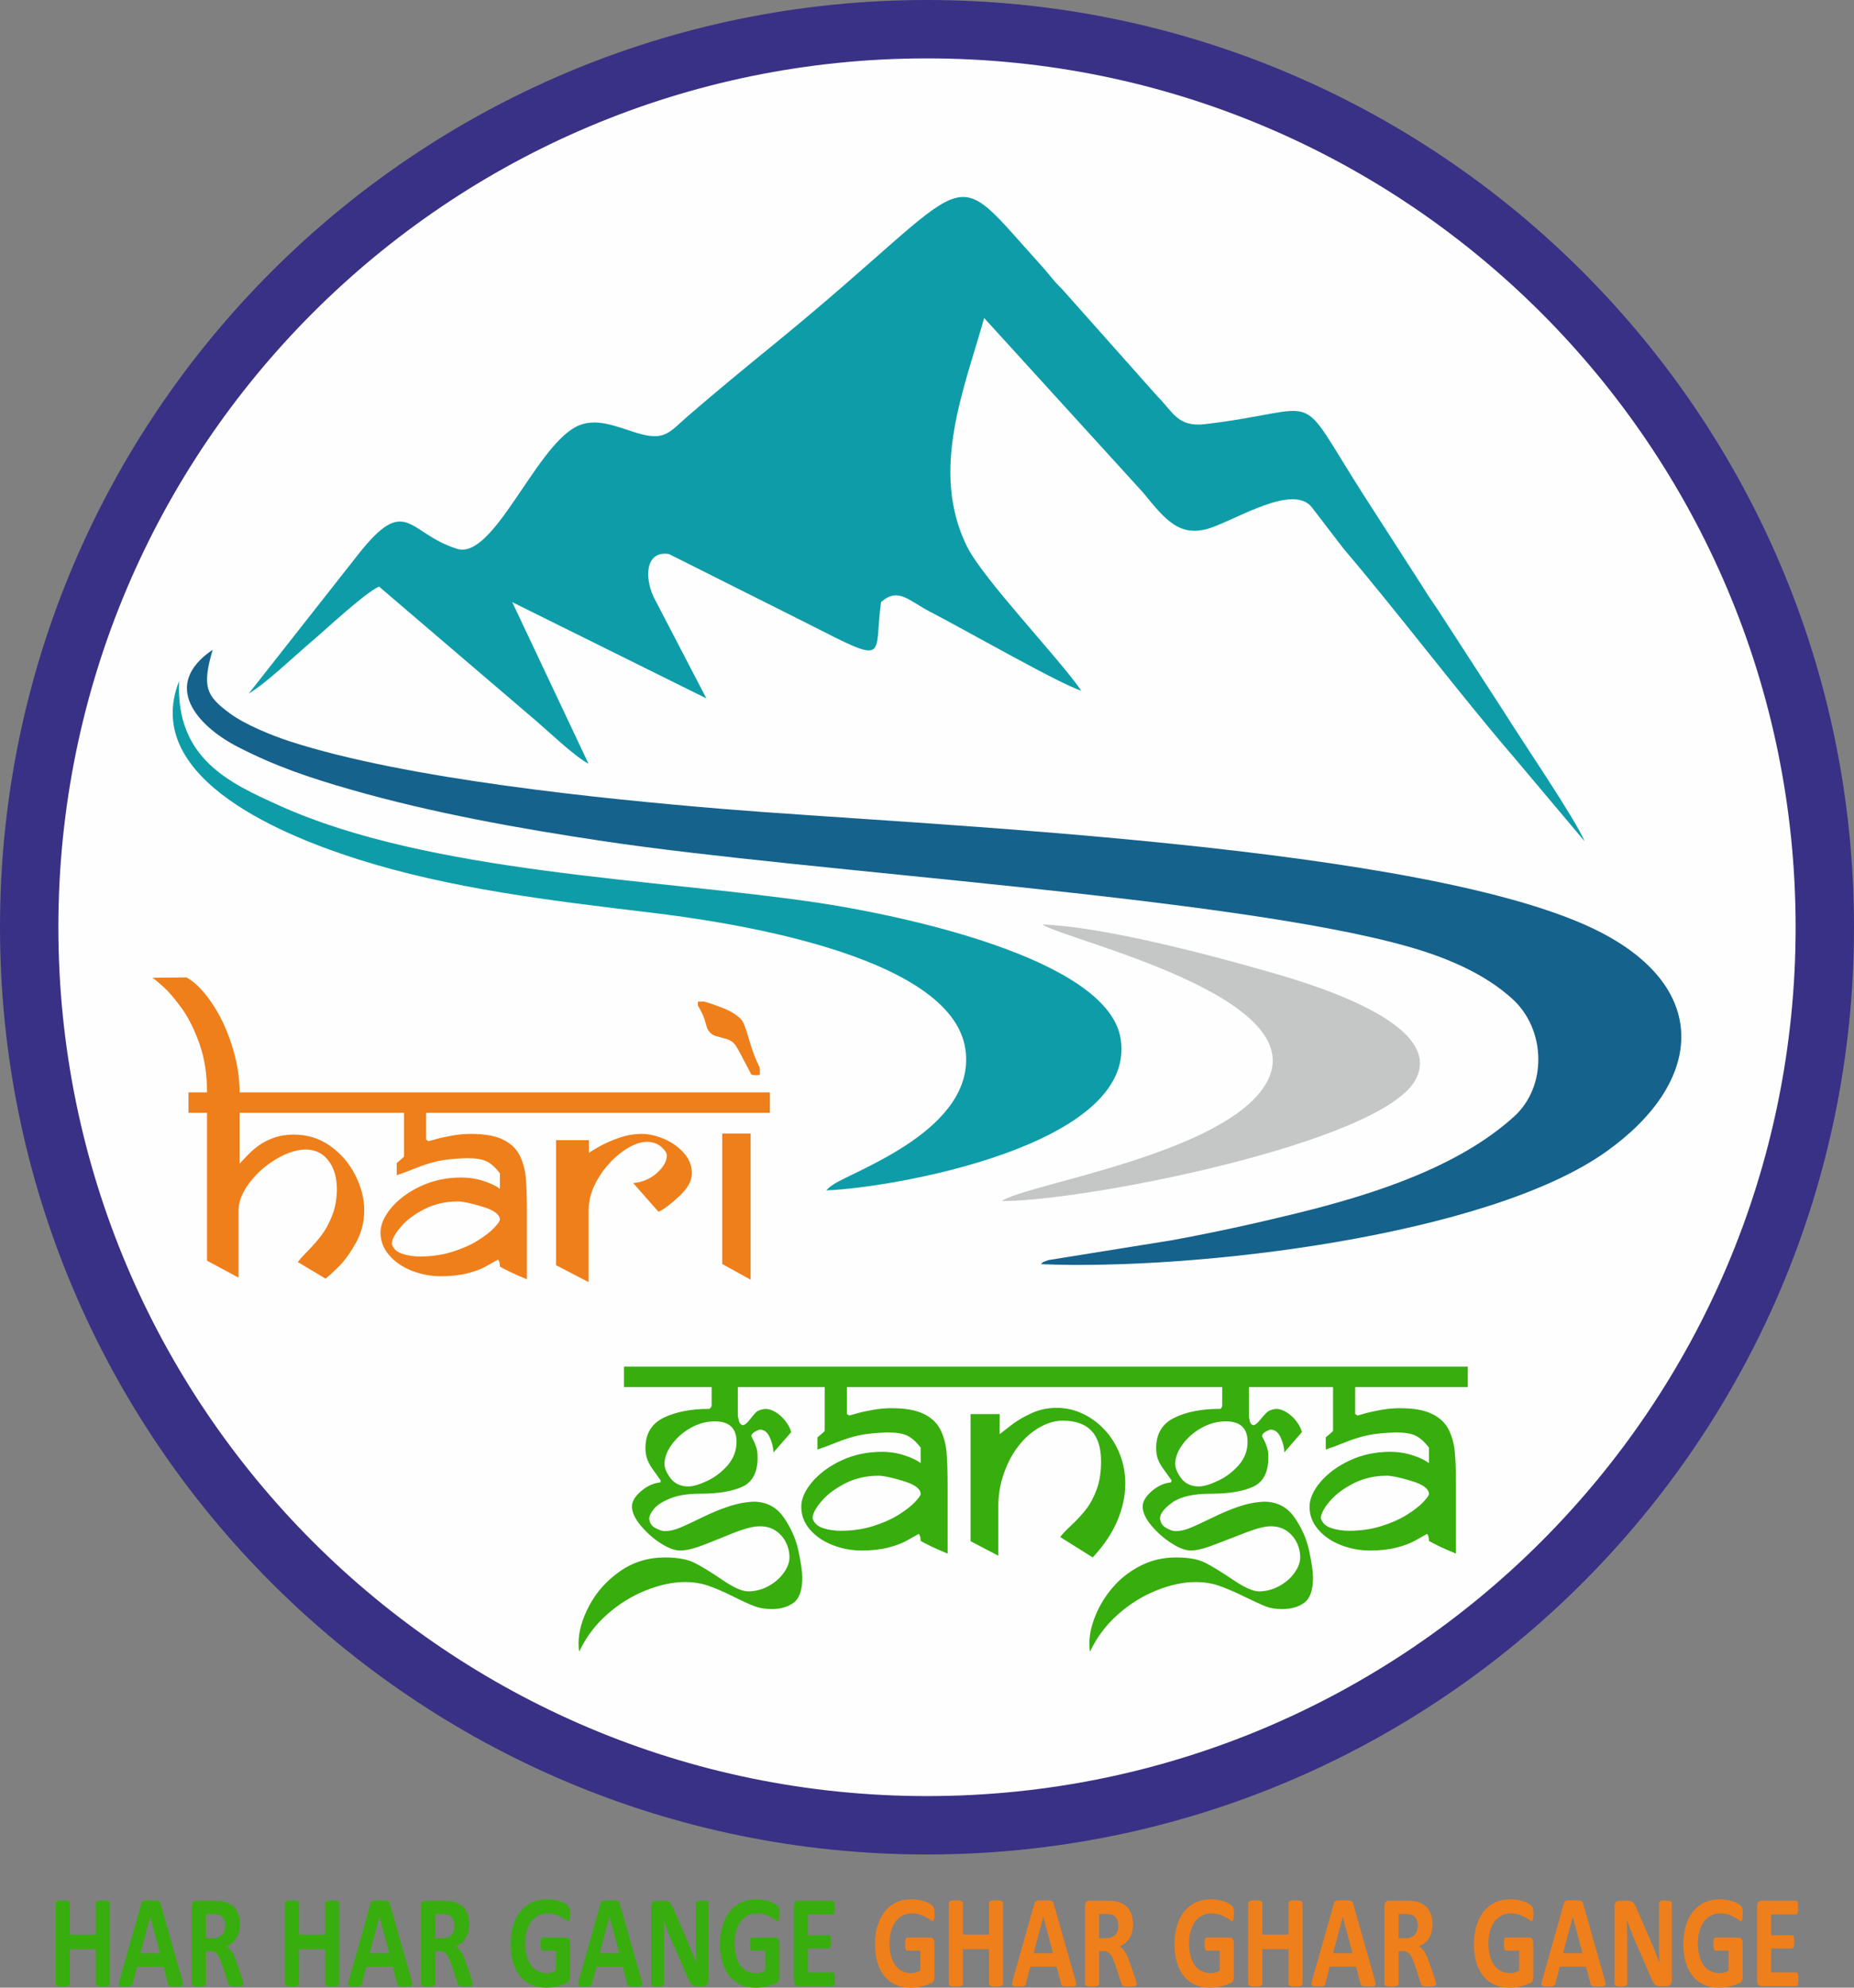
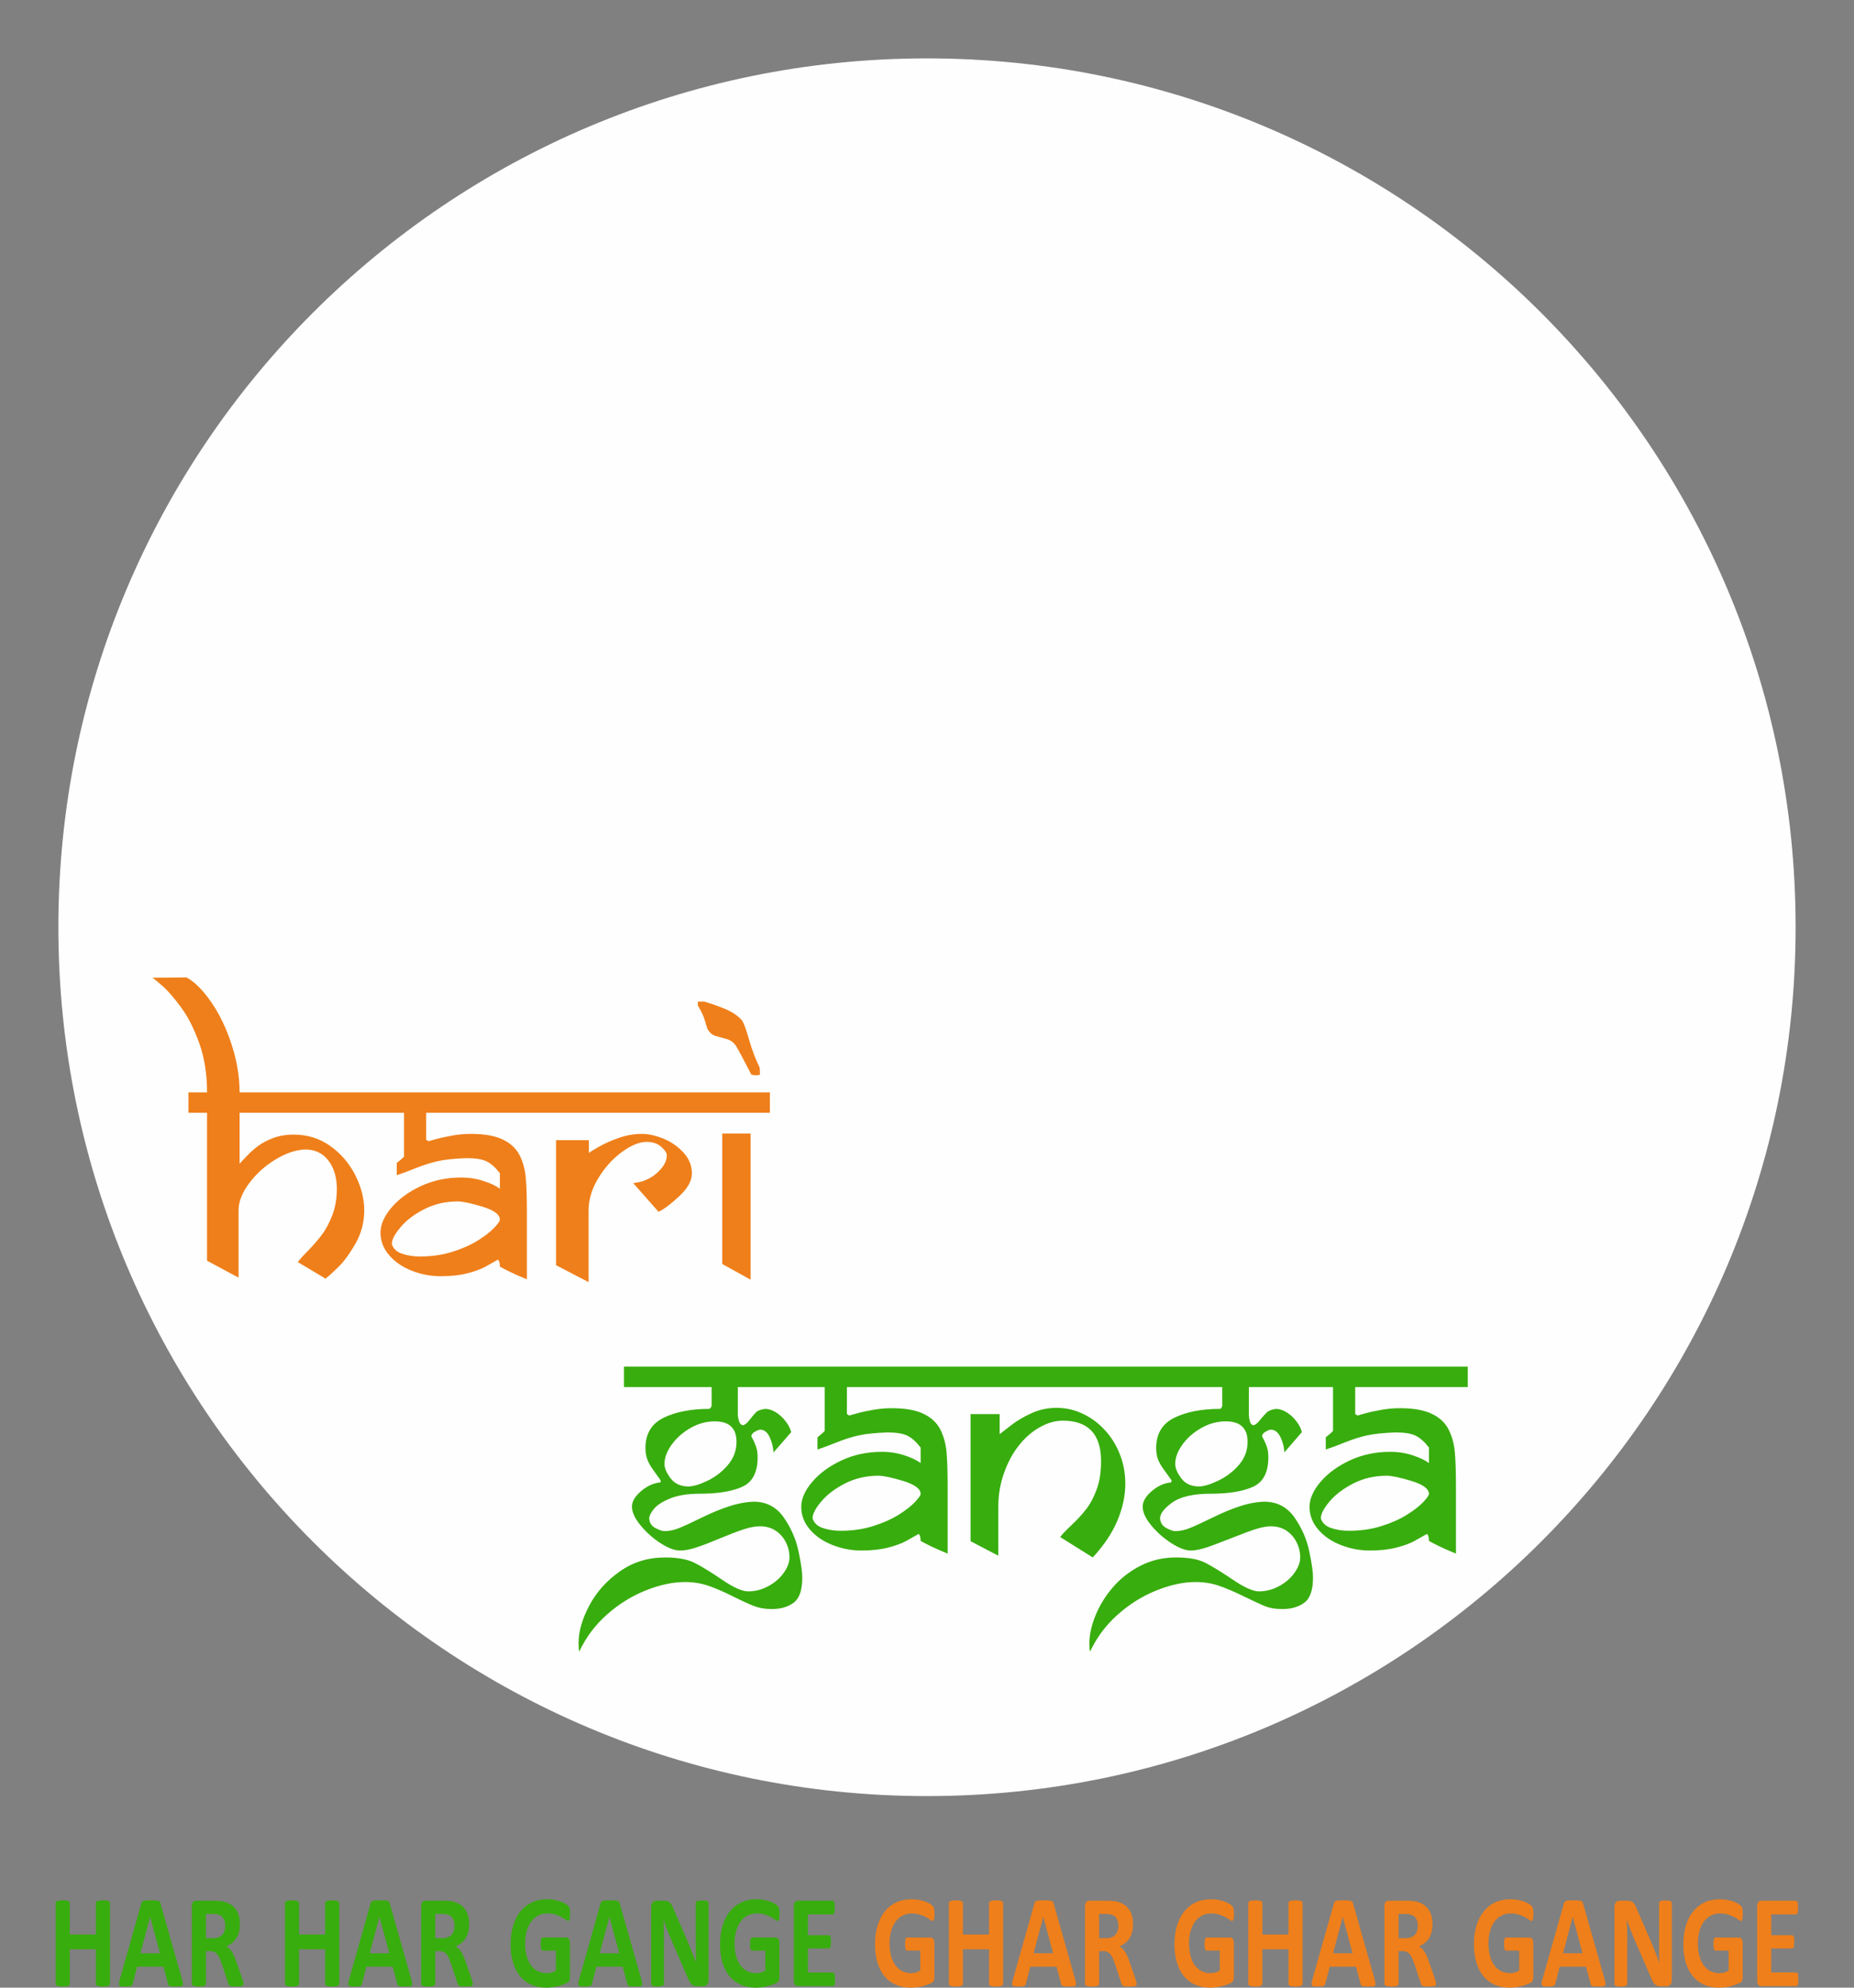
<svg xmlns="http://www.w3.org/2000/svg" xml:space="preserve" width="156.538mm" height="167.778mm" version="1.1" style="shape-rendering:geometricPrecision; text-rendering:geometricPrecision; image-rendering:optimizeQuality; fill-rule:evenodd; clip-rule:evenodd" viewBox="0 0 15639.55 16762.56">
  <rect x="0" y="0" width="15639.55" height="16762.56" fill="#808080" stroke="none" />
  <defs>
    <style type="text/css">
   
    .fil1 {fill:#FEFEFE}
    .fil6 {fill:#C5C6C6}
    .fil4 {fill:#0E9DA8}
    .fil5 {fill:#15628C}
    .fil0 {fill:#393185}
    .fil2 {fill:#EF7F1A;fill-rule:nonzero}
    .fil3 {fill:#38AD0E;fill-rule:nonzero}
   
  </style>
  </defs>
  <g id="Layer_x0020_1">
-     <path class="fil0" d="M7819.78 0c4318.75,0 7819.78,3501.03 7819.78,7819.78 0,4318.75 -3501.03,7819.78 -7819.78,7819.78 -4318.75,0 -7819.78,-3501.03 -7819.78,-7819.78 0,-4318.75 3501.03,-7819.78 7819.78,-7819.78z" />
+     <path class="fil0" d="M7819.78 0z" />
    <path class="fil1" d="M7819.78 492.38c4046.81,0 7327.4,3280.58 7327.4,7327.4 0,4046.81 -3280.58,7327.4 -7327.4,7327.4 -4046.81,0 -7327.4,-3280.58 -7327.4,-7327.4 0,-4046.81 3280.58,-7327.4 7327.4,-7327.4z" />
    <path class="fil2" d="M3172.35 9384.48l-1151.17 0 0 429.31c20.93,-22.88 44.78,-48.19 71.55,-75.44 26.29,-27.74 56.95,-54.03 91.02,-78.37 34.08,-24.83 75.94,-46.24 125.59,-64.25 49.64,-18.01 105.13,-27.26 166.96,-27.26 116.81,0 220.5,32.12 310.06,96.37 90.05,64.25 160.14,146.03 210.77,245.81 50.13,99.79 75.44,198.11 75.44,294.97 0,101.25 -24.34,194.22 -72.52,279.89 -48.68,85.18 -96.86,151.87 -145.54,199.57 -48.68,47.22 -84.69,80.32 -108.06,98.33l-234.13 -139.7c13.14,-18.98 41.86,-51.11 85.67,-95.4 43.32,-44.78 82.26,-89.08 115.35,-132.88 33.59,-43.81 62.79,-98.33 88.59,-164.04 25.8,-65.22 38.94,-139.21 39.91,-220.99 0,-99.78 -23.85,-180.58 -71.55,-242.89 -47.21,-62.3 -112.93,-93.45 -196.64,-93.45 -77.88,2.93 -161.12,30.67 -249.22,84.21 -88.1,53.05 -162.08,119.74 -221.96,199.57 -59.87,79.83 -90.05,156.73 -90.05,230.72l0 566.09 -265.77 -142.62 0 -1247.54 -156.73 0 0 -172.31 156.73 0c0,-153.81 -21.9,-292.05 -65.71,-414.22 -43.81,-121.69 -94.42,-222.45 -152.84,-301.31 -57.92,-78.85 -108.06,-137.26 -150.4,-175.23 -42.35,-37.97 -73.01,-63.27 -92,-75.44l287.67 -2.93c69.61,37.98 139.21,107.57 208.82,208.82 70.09,101.25 127.52,220.5 171.82,357.76 44.78,137.26 67.17,271.6 67.17,402.54l1151.17 0 0 172.31zm1372.15 0l-949.64 0 0 228.77c4.87,0 8.76,1.95 11.19,5.36 2.92,3.9 6.32,5.83 10.22,5.83 -1.95,0 18.01,-5.83 59.39,-17.03 40.88,-11.68 88.59,-21.9 141.64,-31.15 53.06,-9.24 104.65,-13.63 153.82,-13.63 114.39,0 203.94,15.58 269.65,47.22 65.71,31.15 112.93,75.44 142.13,132.4 28.72,56.95 46.25,120.71 52.57,191.78 6.32,70.58 9.25,167.93 9.25,291.56l0 563.17c-52.08,-20.92 -99.3,-41.85 -141.16,-61.81 -41.37,-20.44 -70.58,-35.53 -86.64,-45.27 0,-31.15 -5.84,-50.62 -17.03,-58.41 -31.64,18 -66.69,37.97 -105.62,59.39 -38.94,21.41 -90.05,39.91 -152.84,55.97 -62.79,16.07 -137.26,24.34 -223.91,24.34 -82.74,0 -163.55,-15.09 -242.4,-45.75 -78.86,-30.67 -143.11,-73.99 -191.79,-130.94 -49.17,-56.46 -73.5,-120.71 -73.5,-192.26 0,-66.69 30.67,-136.78 92.49,-209.79 61.82,-72.52 144.57,-133.37 248.24,-181.56 103.68,-48.19 217.09,-72.03 339.75,-72.03 66.69,0 129.96,9.73 189.84,29.69 59.87,19.47 105.62,41.37 136.78,65.22l0 -130.93c-37,-48.2 -73.98,-81.29 -111.47,-99.79 -36.99,-18.49 -93.94,-27.74 -170.84,-27.74 -100.27,3.9 -178.64,11.68 -236.07,24.34 -57.93,12.17 -119.74,31.64 -185.94,57.93 -65.71,26.77 -121.2,47.22 -165.98,61.81l0 -102.71c6.81,-5.83 16.06,-13.63 28.71,-23.85 12.17,-10.22 20.44,-17.52 24.83,-22.39 4.38,-4.38 6.81,-7.3 7.78,-8.27l0 -369.44 -292.53 0 0 -172.31 1429.1 0 0 172.31zm-327.58 901.95c0,-43.81 -49.17,-80.32 -147,-110.01 -97.84,-29.69 -167.45,-44.29 -208.33,-44.29 -103.68,0 -198.11,21.9 -283.29,65.71 -85.18,43.81 -151.86,94.43 -200.06,152.35 -48.68,57.44 -73.01,104.65 -73.01,142.13 13.15,39.91 43.32,67.18 89.08,81.78 46.24,15.09 95.4,22.39 147.98,22.39 96.86,0 186.91,-12.65 270.14,-38.45 83.23,-25.8 155.28,-57.43 216.12,-94.91 60.84,-37.97 107.57,-73.98 139.69,-108.06 32.61,-34.56 48.68,-57.44 48.68,-68.63zm1737.7 -901.95l-1442.25 0 0 -172.31 1442.25 0 0 172.31zm-118.28 511.57c0,61.81 -35.04,125.59 -105.13,190.81 -69.61,65.71 -128.5,110.01 -176.2,132.88l-213.69 -242.4c79.83,-7.78 147,-36.51 201.52,-86.15 55,-49.65 82.26,-98.81 82.26,-147.49 0,-19.96 -15.58,-43.81 -47.22,-72.04 -31.15,-27.74 -72.03,-41.86 -122.66,-41.86 -61.33,0 -131.42,28.72 -209.3,85.67 -77.88,56.95 -144.08,130.45 -199.09,220.5 -54.51,90.54 -81.77,181.08 -81.77,272.58l0 604.06 -274.53 -142.62 0 -1054.31 276.96 0 0 108.06c7.3,-7.3 35.54,-24.83 84.21,-52.57 48.19,-27.74 104.64,-52.56 168.9,-74.95 64.25,-22.39 128.99,-33.59 194.7,-33.59 55,0 115.84,13.63 182.04,40.4 65.71,27.26 122.18,66.68 168.91,117.79 46.73,51.1 70.09,109.52 70.09,175.23zm573.89 -833.81c-3.9,3.9 -14.61,5.84 -32.62,5.84 -15.09,0 -28.71,-1.95 -39.91,-5.84 -68.63,-133.85 -112.44,-215.62 -131.42,-244.84 -20.93,-28.71 -47.22,-47.21 -78.85,-55.49 -32.13,-8.75 -61.82,-17.03 -90.06,-24.82 -27.74,-8.27 -50.61,-27.27 -67.66,-56.47 -3.89,-5.83 -10.7,-27.74 -21.41,-66.2 -10.22,-38.44 -30.67,-83.23 -61.33,-134.83l0 -32.61 55.49 0c111.47,34.07 190.32,65.22 237.05,93.45 46.24,27.74 75.93,55 89.07,81.29 12.66,25.8 31.15,79.35 54.52,160.63 23.85,81.29 52.08,154.3 84.2,219.03 0.98,8.28 1.95,16.07 2.44,23.37 0.49,6.81 0.49,19.47 0.49,37.48zm84.2 322.24l-580.21 0 0 -172.31 580.21 0 0 172.31zm-162.57 1407.68l-239.48 -132.39 0 -1100.06 239.48 0 0 1232.45z" />
    <path class="fil3" d="M6767.74 13304.5c0,104.64 -23.85,174.74 -72.03,211.25 -48.2,36.02 -109.52,54.03 -184.97,54.03 -55.98,0 -105.13,-8.27 -147.49,-24.34 -42.34,-16.07 -103.19,-43.81 -183.01,-83.72 -80.32,-39.91 -149.92,-70.09 -209.8,-90.05 -59.87,-19.95 -124.12,-29.69 -192.74,-29.69 -102.71,0 -213.21,23.85 -331.48,71.07 -118.77,47.71 -227.31,115.36 -327.1,203.95 -99.3,88.1 -176.69,192.26 -233.16,312.01 -3.41,-15.09 -5.35,-39.42 -5.35,-72.52 0,-96.38 29.68,-201.03 89.56,-314.44 59.87,-113.9 145.54,-210.28 257.5,-289.14 111.46,-78.85 238.99,-118.27 382.58,-118.27 106.6,0 189.84,15.58 250.19,46.24 60.36,30.66 138.23,78.37 233.16,143.11 94.91,64.73 167.93,96.86 218.06,96.86 57.92,0 114.39,-14.61 168.42,-43.32 54.03,-29.2 97.83,-66.2 130.45,-111.96 32.61,-45.27 49.16,-89.07 49.16,-130.93 0,-45.27 -10.22,-88.11 -30.66,-128.5 -20.44,-40.4 -49.64,-73.01 -87.13,-97.84 -37.48,-24.34 -80.8,-36.51 -130.45,-36.51 -40.88,0 -88.1,8.76 -141.64,26.78 -54.03,18 -119.74,43.32 -198.11,75.93 -78.85,33.1 -144.08,58.41 -196.16,75.44 -52.57,17.52 -98.81,26.29 -139.69,26.29 -44.78,0 -99.3,-20.44 -163.55,-61.81 -64.25,-41.37 -120.23,-91.51 -168.91,-150.4 -48.68,-58.9 -72.52,-111.96 -72.52,-158.69 0,-42.35 25.31,-85.67 76.42,-129.47 51.11,-43.81 105.62,-68.64 163.55,-73.99l2.92 -16.06c-28.71,-39.91 -52.08,-72.53 -70.1,-98.33 -18,-25.31 -32.61,-52.08 -43.32,-79.83 -10.22,-27.26 -15.58,-60.36 -15.58,-98.32 0.98,-119.74 52.57,-203.95 154.79,-253.6 102.71,-49.17 229.75,-73.98 382.1,-73.98 4.87,-0.98 9.25,-4.39 13.63,-10.71 4.39,-6.33 6.81,-11.2 7.79,-15.09l0 -158.2 -739.38 0 0 -172.31 1466.58 0 0 172.31 -506.23 0 0 239.48c0.98,11.19 4.39,26.29 9.25,45.27 5.36,18.98 15.09,31.63 29.2,36.99 17.52,0 37.49,-14.6 59.88,-43.8 22.88,-29.69 41.37,-51.11 55.49,-65.72 14.6,-14.11 39.91,-23.36 76.9,-28.22 28.72,0 57.93,9.24 88.59,27.74 30.18,18.49 57.93,43.32 82.27,74.95 24.83,31.16 40.88,62.31 48.68,93.46l-149.43 171.33c-1.95,-43.81 -12.66,-86.64 -32.12,-128.99 -19.47,-42.34 -46.25,-63.27 -80.32,-63.27 -8.76,0 -23.37,5.36 -43.81,17.03 -19.95,11.19 -30.18,23.85 -30.18,38.45 0,0.97 4.88,11.19 15.58,31.15 10.23,19.95 18.99,41.37 26.29,64.25 7.3,22.88 10.71,50.62 10.71,82.74 0,126.55 -43.32,209.3 -129.96,248.24 -86.64,38.94 -204.92,58.41 -355.33,58.41 -102.71,0 -186.43,13.15 -251.65,39.43 -65.23,26.28 -110.98,55.97 -137.75,88.59 -26.77,32.61 -39.91,59.87 -39.91,81.77 2.93,36.51 20.44,63.28 53.54,80.32 33.1,17.03 58.42,25.32 75.45,25.32 39.91,0 80.8,-8.76 123.15,-25.81 42.34,-17.03 105.62,-46.24 188.86,-87.12 83.72,-40.89 161.11,-73.01 231.21,-95.89 70.58,-23.37 139.69,-36.51 208.33,-39.42 107.57,0 191.78,43.8 253.11,130.93 61.33,87.62 103.19,182.04 125.1,283.78 21.9,101.73 32.61,177.18 32.61,225.36zm-554.89 -1145.33c0,-114.88 -61.33,-172.31 -183.99,-172.31 -70.1,0 -137.75,18.49 -202.49,55 -64.74,36.51 -117.8,83.23 -159.17,139.7 -41.37,56.46 -61.81,111.47 -61.81,164.52 0,35.54 17.03,75.45 51.1,120.72 34.57,45.26 83.72,68.14 148.46,69.12 41.86,0 95.89,-16.07 162.57,-47.71 66.69,-32.12 124.13,-76.42 172.8,-133.37 48.19,-56.95 72.52,-122.18 72.52,-195.67zm1880.81 -461.44l-949.64 0 0 228.77c4.87,0 8.76,1.95 11.19,5.36 2.92,3.9 6.32,5.83 10.22,5.83 -1.95,0 18.01,-5.83 59.39,-17.03 40.88,-11.68 88.59,-21.9 141.64,-31.15 53.06,-9.24 104.65,-13.63 153.82,-13.63 114.39,0 203.94,15.58 269.65,47.22 65.71,31.15 112.93,75.44 142.13,132.4 28.72,56.95 46.25,120.71 52.57,191.78 6.32,70.58 9.25,167.93 9.25,291.56l0 563.17c-52.08,-20.92 -99.3,-41.85 -141.16,-61.81 -41.37,-20.44 -70.58,-35.53 -86.64,-45.27 0,-31.15 -5.84,-50.62 -17.03,-58.41 -31.64,18 -66.69,37.97 -105.62,59.39 -38.94,21.41 -90.05,39.91 -152.84,55.97 -62.79,16.07 -137.26,24.34 -223.91,24.34 -82.74,0 -163.55,-15.09 -242.4,-45.75 -78.86,-30.67 -143.11,-73.99 -191.79,-130.94 -49.17,-56.46 -73.5,-120.71 -73.5,-192.26 0,-66.69 30.67,-136.78 92.49,-209.79 61.82,-72.52 144.57,-133.37 248.24,-181.56 103.68,-48.19 217.09,-72.03 339.75,-72.03 66.69,0 129.96,9.73 189.84,29.69 59.87,19.47 105.62,41.37 136.78,65.22l0 -130.93c-37,-48.2 -73.98,-81.29 -111.47,-99.79 -36.99,-18.49 -93.94,-27.74 -170.84,-27.74 -100.27,3.9 -178.64,11.68 -236.07,24.34 -57.93,12.17 -119.74,31.64 -185.94,57.93 -65.71,26.77 -121.2,47.22 -165.98,61.81l0 -102.71c6.81,-5.83 16.06,-13.63 28.71,-23.85 12.17,-10.22 20.44,-17.52 24.83,-22.39 4.38,-4.38 6.81,-7.3 7.78,-8.27l0 -369.44 -292.53 0 0 -172.31 1429.1 0 0 172.31zm-327.58 901.95c0,-43.81 -49.17,-80.32 -147,-110.01 -97.84,-29.69 -167.45,-44.29 -208.33,-44.29 -103.68,0 -198.11,21.9 -283.29,65.71 -85.18,43.81 -151.86,94.43 -200.06,152.35 -48.68,57.44 -73.01,104.65 -73.01,142.13 13.15,39.91 43.32,67.18 89.08,81.78 46.24,15.09 95.4,22.39 147.98,22.39 96.86,0 186.91,-12.65 270.14,-38.45 83.23,-25.8 155.28,-57.43 216.12,-94.91 60.84,-37.97 107.57,-73.98 139.69,-108.06 32.61,-34.56 48.68,-57.44 48.68,-68.63zm1829.21 -901.95l-1533.76 0 0 -172.31 1533.76 0 0 172.31zm-307.14 625.47c0,-228.28 -108.06,-342.19 -323.7,-342.19 -62.79,0 -127.04,18.5 -193.24,55.49 -66.19,37 -125.09,88.59 -176.69,154.31 -52.08,65.22 -93.94,143.1 -125.58,233.64 -32.13,90.05 -47.71,183.99 -47.71,280.85l0 414.71 -234.13 -122.66 0 -1071.83 245.33 0 0 169.4c19.95,-15.09 53.05,-40.4 99.29,-76.91 46.25,-36.02 102.23,-69.12 168.42,-99.3 65.72,-30.66 137.75,-45.75 214.66,-45.75 74.96,0 147.49,16.06 216.6,48.68 69.61,32.12 131.42,77.39 185.45,135.32 54.52,57.92 97.35,126.07 128.5,204.43 31.64,78.37 47.22,162.08 47.22,251.65 0,100.76 -21.91,203.46 -65.71,308.6 -43.81,105.13 -113.42,209.3 -208.82,312.98l-275.02 -172.31c17.04,-22.88 49.17,-56.47 95.4,-100.27 46.74,-43.32 87.62,-88.1 122.67,-132.89 35.53,-45.27 65.22,-101.24 90.05,-168.42 24.83,-67.17 37,-146.02 37,-237.53zm1787.83 981.3c0,104.64 -24.34,174.74 -72.52,211.25 -48.68,36.02 -110.49,54.03 -185.45,54.03 -55.98,0 -102.71,-7.3 -139.21,-21.42 -36.51,-14.12 -97.35,-42.34 -183.01,-83.72 -85.67,-41.85 -158.2,-73 -218.07,-92.97 -59.87,-19.95 -124.12,-29.69 -192.75,-29.69 -102.7,0 -212.71,23.85 -330.5,71.07 -118.28,47.71 -226.82,115.36 -326.12,203.95 -99.3,88.1 -177.18,192.26 -233.16,312.01 -3.9,-15.09 -5.36,-39.42 -5.36,-72.52 0,-69.61 16.55,-146.52 50.62,-230.72 33.59,-83.72 82.27,-163.55 146.03,-238.02 63.76,-74.47 141.16,-135.32 233.16,-182.53 91.51,-47.22 191.78,-70.58 300.32,-70.58 106.11,0 188.87,15.09 247.27,44.78 58.41,30.17 136.29,77.88 233.16,143.1 96.86,65.72 170.35,98.33 219.52,98.33 57.93,0 114.39,-14.61 168.42,-43.32 54.03,-29.2 97.84,-66.2 130.45,-111.96 32.61,-45.27 49.17,-89.07 49.17,-130.93 0,-45.27 -10.23,-88.11 -30.67,-128.5 -20.44,-40.4 -49.16,-73.01 -86.15,-97.84 -37,-24.34 -80.81,-36.51 -131.42,-36.51 -48.2,0 -116.33,17.03 -204.44,50.62 -88.1,34.07 -176.2,68.15 -264.79,102.22 -88.1,34.56 -156.74,51.59 -204.92,51.59 -44.78,0 -99.78,-20.44 -164.03,-61.81 -64.74,-41.37 -121.21,-91.51 -169.89,-149.92 -48.67,-58.41 -72.52,-111.46 -72.52,-159.17 0,-42.35 25.32,-85.67 75.94,-129.47 50.61,-43.81 105.13,-68.64 163.06,-73.99l5.83 -16.06c-28.71,-39.91 -52.08,-72.53 -71.07,-98.81 -18.98,-26.29 -33.58,-52.08 -44.29,-78.37 -10.22,-26.29 -15.58,-59.39 -15.58,-99.3 0.97,-119.74 52.56,-203.95 154.78,-253.6 101.74,-49.17 229.26,-73.98 382.59,-73.98 6.32,-0.98 11.2,-4.39 14.12,-10.71 2.92,-6.33 4.87,-11.2 5.83,-15.09l0 -158.2 -738.4 0 0 -172.31 1465.6 0 0 172.31 -502.32 0 0 239.48c0,11.19 2.43,26.29 6.81,45.27 3.9,18.98 13.14,31.63 27.74,36.99 16.07,0 35.05,-13.63 57.44,-41.86 22.39,-27.74 41.86,-49.64 57.92,-65.22 16.07,-15.58 42.35,-25.8 78.37,-30.66 27.74,0 56.96,9.24 88.11,27.74 30.66,18.49 58.41,43.32 82.74,74.95 24.34,31.16 40.4,62.31 47.7,93.46l-148.45 171.33c0,-39.91 -10.22,-81.78 -30.66,-126.07 -20.45,-44.3 -48.2,-66.2 -83.72,-66.2 -8.27,0 -22.88,5.36 -42.83,17.03 -19.96,11.19 -29.69,23.85 -29.69,38.45 0,0.97 4.87,11.19 15.58,31.15 10.22,19.95 18.98,41.37 26.29,64.25 7.29,22.88 10.7,50.62 10.7,82.74 0,126.55 -43.32,209.3 -129.47,248.24 -86.64,38.94 -204.92,58.41 -355.33,58.41 -147.98,0 -256.52,24.83 -325.64,73.99 -68.63,49.64 -103.19,94.42 -103.19,134.34 2.92,36.03 20.44,63.28 52.57,80.81 32.12,17.52 57.43,26.29 75.44,26.29 39.91,0 80.81,-8.76 123.15,-25.81 42.35,-17.03 105.62,-46.24 189.35,-87.12 83.23,-40.89 160.14,-73.01 229.26,-95.89 69.61,-23.37 138.72,-36.51 208.33,-39.42 108.54,0 193.72,44.29 255.55,132.39 61.81,88.59 103.19,183.02 124.61,283.78 21.41,100.76 32.12,175.72 32.12,223.91zm-551.98 -1145.33c0,-114.88 -61.32,-172.31 -183.99,-172.31 -71.07,0 -139.69,18.49 -205.4,55.49 -65.71,37 -118.77,83.72 -159.65,139.7 -40.89,56.46 -61.33,110.98 -61.33,164.03 0,35.54 17.03,75.45 50.62,120.72 33.59,45.26 82.74,68.14 147.49,69.12 40.88,0 95.4,-16.07 162.57,-47.71 67.66,-32.12 126.08,-75.93 175.72,-132.88 49.17,-56.47 73.98,-121.69 73.98,-196.16zm1857.45 -461.44l-949.64 0 0 228.77c4.87,0 8.76,1.95 11.19,5.36 2.92,3.9 6.32,5.83 10.22,5.83 -1.95,0 18.01,-5.83 59.39,-17.03 40.88,-11.68 88.59,-21.9 141.64,-31.15 53.06,-9.24 104.65,-13.63 153.82,-13.63 114.39,0 203.94,15.58 269.65,47.22 65.71,31.15 112.93,75.44 142.13,132.4 28.72,56.95 46.25,120.71 52.57,191.78 6.32,70.58 9.25,167.93 9.25,291.56l0 563.17c-52.08,-20.92 -99.3,-41.85 -141.16,-61.81 -41.37,-20.44 -70.58,-35.53 -86.64,-45.27 0,-31.15 -5.84,-50.62 -17.03,-58.41 -31.64,18 -66.69,37.97 -105.62,59.39 -38.94,21.41 -90.05,39.91 -152.84,55.97 -62.79,16.07 -137.26,24.34 -223.91,24.34 -82.74,0 -163.55,-15.09 -242.4,-45.75 -78.86,-30.67 -143.11,-73.99 -191.79,-130.94 -49.17,-56.46 -73.5,-120.71 -73.5,-192.26 0,-66.69 30.67,-136.78 92.49,-209.79 61.82,-72.52 144.57,-133.37 248.24,-181.56 103.68,-48.19 217.09,-72.03 339.75,-72.03 66.69,0 129.96,9.73 189.84,29.69 59.87,19.47 105.62,41.37 136.78,65.22l0 -130.93c-37,-48.2 -73.98,-81.29 -111.47,-99.79 -36.99,-18.49 -93.94,-27.74 -170.84,-27.74 -100.27,3.9 -178.64,11.68 -236.07,24.34 -57.93,12.17 -119.74,31.64 -185.94,57.93 -65.71,26.77 -121.2,47.22 -165.98,61.81l0 -102.71c6.81,-5.83 16.06,-13.63 28.71,-23.85 12.17,-10.22 20.44,-17.52 24.83,-22.39 4.38,-4.38 6.81,-7.3 7.78,-8.27l0 -369.44 -292.53 0 0 -172.31 1429.1 0 0 172.31zm-327.58 901.95c0,-43.81 -49.17,-80.32 -147,-110.01 -97.84,-29.69 -167.45,-44.29 -208.33,-44.29 -103.68,0 -198.11,21.9 -283.29,65.71 -85.18,43.81 -151.86,94.43 -200.06,152.35 -48.68,57.44 -73.01,104.65 -73.01,142.13 13.15,39.91 43.32,67.18 89.08,81.78 46.24,15.09 95.4,22.39 147.98,22.39 96.86,0 186.91,-12.65 270.14,-38.45 83.23,-25.8 155.28,-57.43 216.12,-94.91 60.84,-37.97 107.57,-73.98 139.69,-108.06 32.61,-34.56 48.68,-57.44 48.68,-68.63z" />
-     <path class="fil4" d="M2098.3 5849.25c147.11,-87.3 376.34,-308.57 535.6,-443.85 135.08,-114.73 440.76,-402.45 563.37,-458.61l1323.78 1131.51c127.08,109.65 327.06,300.98 443.22,362.44l-643.1 -1362.38 1637.66 811.79 -431.77 -829.64c-86.51,-154.62 -100.68,-420.23 115.69,-388.2l1171.27 587.42c697.77,355.7 554.02,287.34 618.03,-181.88 145.84,-128.62 231.58,-12.32 414.67,81.77 270.64,139.08 1123.75,626.58 1274.39,664.22 -202.75,-290.56 -832.26,-944.75 -966.36,-1219.74 -311.53,-638.9 -20.23,-1323.42 147.26,-1921.97l1340.57 1471.96c184.96,225.6 307.54,385.56 569.86,297.8 225.14,-75.33 695.09,-372.78 853.29,-174.21l267.47 349.04c462.81,543.54 986.96,1236.39 1432.53,1753.72l601.51 714.69c-76.02,-184.86 -527.47,-845.91 -685.71,-1100.1l-547.57 -844.95c-39.31,-57.28 -95.19,-139.5 -140.9,-214.14l-487.47 -757.1c-600.13,-937.94 -304.73,-724.96 -1339.96,-601.79 -234.29,27.88 -274.05,-109.15 -402.08,-234.72l-807.27 -907.64c-77.64,-74.67 -91.23,-105.69 -163.41,-185.13 -837.97,-922.41 -485.09,-798.28 -2252.73,644.82 -245.63,200.55 -496.58,406.09 -732.26,610.23 -163.29,141.45 -197.42,218.6 -435.88,146.45 -172.3,-52.17 -353.79,-139.31 -519.43,-48.5 -345.62,189.51 -692.52,1119.51 -996.07,1026.02 -417.59,-128.58 -426.36,-473.1 -838.33,51.47l-919.86 1169.19z" />
-     <path class="fil5" d="M8780.3 10661.26c1305.96,54.22 3768.99,-239.28 4766.38,-947.08 820.22,-582.09 889.48,-1368.08 -40.34,-1849.85 -1436.71,-744.44 -5770.31,-905.98 -7417.65,-1043.05 -1010.12,-84 -2660.46,-250.7 -3639.49,-567.75 -158.84,-51.43 -382.82,-143.19 -510.44,-237.45 -199.12,-147.18 -236.26,-220.58 -145.16,-536.27 -441.34,299.98 -125.33,644.59 209.79,817.61 316.43,163.33 604.13,260.66 952.71,360.62 692.01,198.5 1418.97,328.67 2134.29,435.87 1756.43,263.29 5297.28,469.41 6778.48,886.27 334.2,94.03 654.35,230.25 889.83,444.74 281.26,256.24 295.16,736 13.62,991.23 -466.89,423.21 -1172.68,653.85 -1834.53,816.14 -348.57,85.47 -698.52,162.78 -1056.77,227.92l-1034.62 166.2c-73.12,25.68 -37.27,12.35 -66.09,34.86z" />
-     <path class="fil4" d="M6970.46 10038.93c560.59,-20.65 2625.66,-379.79 2482.81,-1278.85 -109.78,-690.99 -1917.06,-1052.08 -2557.12,-1147.43 -1347.34,-200.7 -3276.38,-247.99 -4536.27,-817.61 -418.08,-189.04 -879.49,-393.92 -848.96,-1051.3 -332.31,839.57 949.3,1324.9 1502,1500.93 788.08,251.01 1633.35,350.62 2478.75,452.1 570.74,68.48 2540.68,339.4 2652.59,1156.15 91.81,670 -937.79,1017.18 -1114.78,1136.7 -38.07,25.72 -37.82,27.49 -59.03,49.31z" />
-     <path class="fil6" d="M8791.88 7796.67c201.44,132.5 2290.75,607.61 1894.91,1329 -332.74,606.41 -2029.26,858.11 -2235.72,1003.01 679.24,5.8 3193.8,-486.89 3488.17,-1019.89 276.67,-500.94 -1003.45,-846.73 -1304.76,-932.64 -479.63,-136.76 -1354.41,-364.22 -1842.6,-379.47z" />
    <g id="_2317263857904">
      <path class="fil3" d="M927.51 16730.07c0,3.62 -0.93,7.03 -2.95,10.07 -2.01,2.85 -5.26,5.33 -9.75,7.22 -4.49,1.71 -10.53,3.23 -18.11,4.37 -7.42,1.14 -17.02,1.71 -28.32,1.71 -11.77,0 -21.52,-0.57 -29.26,-1.71 -7.74,-1.14 -13.63,-2.66 -18.11,-4.37 -4.34,-1.9 -7.43,-4.38 -9.44,-7.22 -2.02,-3.04 -2.95,-6.45 -2.95,-10.07l0 -291.21 -220.14 0 0 291.21c0,3.62 -0.93,7.03 -2.79,10.07 -1.7,2.85 -4.96,5.33 -9.44,7.22 -4.5,1.71 -10.53,3.23 -18.11,4.37 -7.43,1.14 -17.18,1.71 -28.8,1.71 -11.45,0 -21.04,-0.57 -28.78,-1.71 -7.74,-1.14 -13.78,-2.66 -18.27,-4.37 -4.49,-1.9 -7.74,-4.38 -9.75,-7.22 -2.02,-3.04 -2.95,-6.45 -2.95,-10.07l0 -680.47c0,-3.61 0.93,-7.02 2.95,-10.07 2.01,-2.85 5.27,-5.32 9.75,-7.21 4.5,-1.9 10.53,-3.23 18.27,-4.37 7.74,-1.15 17.33,-1.72 28.78,-1.72 11.62,0 21.37,0.57 28.8,1.72 7.58,1.14 13.62,2.66 18.11,4.37 4.49,1.9 7.74,4.37 9.44,7.21 1.86,3.05 2.79,6.46 2.79,10.07l0 265.01 220.14 0 0 -265.01c0,-3.61 0.93,-7.02 2.95,-10.07 2.01,-2.85 5.11,-5.32 9.44,-7.21 4.49,-1.71 10.37,-3.23 18.11,-4.37 7.74,-1.15 17.49,-1.72 29.26,-1.72 11.3,0 20.9,0.57 28.32,1.72 7.58,1.14 13.63,2.47 18.11,4.37 4.5,1.9 7.74,4.37 9.75,7.21 2.02,3.05 2.95,6.46 2.95,10.07l0 680.47zm608.72 -34.57c3.57,13.3 5.88,23.94 6.81,31.72 0.93,7.79 -0.31,13.68 -3.56,17.67 -3.41,3.8 -9.29,6.26 -17.8,7.21 -8.36,0.95 -20.13,1.33 -34.83,1.33 -15.49,0 -27.56,-0.19 -36.08,-0.76 -8.66,-0.57 -15.18,-1.71 -19.81,-3.42 -4.5,-1.71 -7.59,-3.99 -9.44,-7.03 -1.86,-2.85 -3.41,-6.83 -4.5,-11.58l-38.54 -144.76 -221.39 0 -37 140.76c-1.24,5.33 -2.79,9.69 -4.81,13.11 -1.86,3.61 -5.11,6.27 -9.43,8.36 -4.35,2.09 -10.53,3.42 -18.58,4.18 -8.05,0.76 -18.58,1.14 -31.58,1.14 -13.94,0 -24.77,-0.57 -32.67,-1.71 -7.89,-1.14 -13.31,-3.8 -16.26,-7.97 -3.1,-4.38 -4.18,-10.45 -3.25,-18.24 0.93,-7.78 3.25,-18.04 6.81,-31.15l180.82 -639.25c1.71,-6.27 3.88,-11.4 6.35,-15.21 2.32,-3.99 6.19,-6.83 11.45,-8.92 5.43,-2.09 12.7,-3.43 22.14,-4 9.29,-0.57 21.67,-0.76 37.16,-0.76 17.8,0 32.05,0.19 42.58,0.76 10.68,0.57 18.87,1.91 24.77,4 5.87,2.09 10.06,5.13 12.69,9.11 2.48,4.19 4.8,9.69 6.5,16.72l181.43 638.68zm-269.37 -528.88l-0.46 0 -81.74 306.42 164.71 0 -82.51 -306.42zm787.22 564.6c0,3.99 -0.61,7.4 -1.85,10.25 -1.24,2.86 -4.03,5.14 -8.52,7.03 -4.64,1.71 -11.14,3.04 -19.97,3.8 -8.81,0.76 -20.73,1.14 -35.76,1.14 -12.69,0 -22.76,-0.38 -30.34,-1.14 -7.58,-0.76 -13.63,-2.09 -17.95,-4.18 -4.35,-2.09 -7.43,-4.56 -9.29,-7.79 -1.7,-3.23 -3.25,-7.02 -4.5,-11.4l-52.94 -161.28c-6.34,-18.23 -12.54,-34.57 -18.57,-48.63 -6.04,-14.26 -12.85,-26.03 -20.28,-35.53 -7.43,-9.5 -16.11,-16.52 -25.86,-21.47 -9.59,-4.75 -20.9,-7.21 -33.6,-7.21l-37.31 0 0 275.26c0,3.62 -0.93,7.03 -2.94,9.88 -2.02,3.04 -5.27,5.51 -9.75,7.41 -4.5,1.71 -10.53,3.23 -18.12,4.37 -7.43,1.14 -17.18,1.71 -28.79,1.71 -11.46,0 -21.05,-0.57 -28.79,-1.71 -7.74,-1.14 -13.78,-2.66 -18.26,-4.37 -4.49,-1.9 -7.74,-4.38 -9.45,-7.22 -1.85,-3.04 -2.78,-6.45 -2.78,-10.07l0 -654.25c0,-16.34 3.4,-28.11 10.21,-35.34 6.81,-7.21 15.18,-10.82 25.08,-10.82l152.03 0c15.33,0 28.17,0.38 38.09,1.14 9.91,0.76 19.04,1.71 27.25,2.66 23.54,4.18 44.74,11.21 63.63,21.28 18.88,9.87 34.98,22.98 48.15,39.12 13.16,16.16 23.22,35.15 30.18,57.19 6.97,22.03 10.37,47.3 10.37,75.99 0,23.93 -2.47,45.97 -7.42,65.73 -5.12,19.94 -12.38,37.61 -22.14,53.19 -9.6,15.58 -21.52,29.06 -35.77,40.46 -14.24,11.58 -30.49,20.7 -48.61,27.92 8.82,5.13 17.02,11.4 24.77,18.8 7.74,7.41 15.03,16.52 21.83,27.17 6.81,10.64 13.31,22.61 19.35,36.29 6.04,13.49 11.92,28.87 17.65,45.97l49.68 142.29c4.5,14.06 7.59,24.32 8.98,30.96 1.55,6.46 2.32,11.59 2.32,15.4zm-154.19 -489.17c0,-23.75 -4.33,-43.89 -13.16,-60.04 -8.82,-16.34 -23.22,-27.92 -43.19,-34.57 -6.04,-1.91 -12.85,-3.24 -20.59,-4.38 -7.74,-1.14 -18.42,-1.71 -32.04,-1.71l-53.57 0 0 204.02 60.84 0c17.02,0 31.74,-2.47 44.43,-7.59 12.85,-4.94 23.38,-11.97 31.89,-21.09 8.51,-8.92 14.87,-19.94 19.04,-32.48 4.18,-12.54 6.34,-26.6 6.34,-42.17zm961.84 488.03c0,3.62 -0.92,7.03 -2.94,10.07 -2.01,2.85 -5.26,5.33 -9.75,7.22 -4.49,1.71 -10.53,3.23 -18.11,4.37 -7.42,1.14 -17.02,1.71 -28.32,1.71 -11.77,0 -21.52,-0.57 -29.26,-1.71 -7.74,-1.14 -13.63,-2.66 -18.11,-4.37 -4.34,-1.9 -7.43,-4.38 -9.44,-7.22 -2.02,-3.04 -2.95,-6.45 -2.95,-10.07l0 -291.21 -220.14 0 0 291.21c0,3.62 -0.93,7.03 -2.79,10.07 -1.7,2.85 -4.96,5.33 -9.44,7.22 -4.5,1.71 -10.53,3.23 -18.11,4.37 -7.43,1.14 -17.18,1.71 -28.8,1.71 -11.45,0 -21.04,-0.57 -28.78,-1.71 -7.74,-1.14 -13.78,-2.66 -18.27,-4.37 -4.49,-1.9 -7.74,-4.38 -9.75,-7.22 -2.02,-3.04 -2.95,-6.45 -2.95,-10.07l0 -680.47c0,-3.61 0.93,-7.02 2.95,-10.07 2.01,-2.85 5.27,-5.32 9.75,-7.21 4.5,-1.9 10.53,-3.23 18.27,-4.37 7.74,-1.15 17.33,-1.72 28.78,-1.72 11.62,0 21.37,0.57 28.8,1.72 7.58,1.14 13.62,2.66 18.11,4.37 4.49,1.9 7.74,4.37 9.44,7.21 1.86,3.05 2.79,6.46 2.79,10.07l0 265.01 220.14 0 0 -265.01c0,-3.61 0.93,-7.02 2.95,-10.07 2.01,-2.85 5.11,-5.32 9.44,-7.21 4.49,-1.71 10.37,-3.23 18.11,-4.37 7.74,-1.15 17.49,-1.72 29.26,-1.72 11.3,0 20.9,0.57 28.32,1.72 7.58,1.14 13.63,2.47 18.11,4.37 4.5,1.9 7.74,4.37 9.75,7.21 2.02,3.05 2.94,6.46 2.94,10.07l0 680.47zm608.73 -34.57c3.57,13.3 5.88,23.94 6.81,31.72 0.93,7.79 -0.31,13.68 -3.56,17.67 -3.41,3.8 -9.29,6.26 -17.8,7.21 -8.36,0.95 -20.13,1.33 -34.83,1.33 -15.49,0 -27.56,-0.19 -36.08,-0.76 -8.66,-0.57 -15.18,-1.71 -19.81,-3.42 -4.5,-1.71 -7.59,-3.99 -9.44,-7.03 -1.86,-2.85 -3.41,-6.83 -4.5,-11.58l-38.54 -144.76 -221.39 0 -37 140.76c-1.24,5.33 -2.79,9.69 -4.81,13.11 -1.86,3.61 -5.11,6.27 -9.43,8.36 -4.35,2.09 -10.53,3.42 -18.58,4.18 -8.05,0.76 -18.58,1.14 -31.58,1.14 -13.94,0 -24.77,-0.57 -32.67,-1.71 -7.89,-1.14 -13.31,-3.8 -16.26,-7.97 -3.1,-4.38 -4.18,-10.45 -3.25,-18.24 0.93,-7.78 3.25,-18.04 6.81,-31.15l180.82 -639.25c1.71,-6.27 3.88,-11.4 6.34,-15.21 2.33,-3.99 6.2,-6.83 11.46,-8.92 5.43,-2.09 12.7,-3.43 22.14,-4 9.29,-0.57 21.67,-0.76 37.16,-0.76 17.8,0 32.05,0.19 42.58,0.76 10.68,0.57 18.87,1.91 24.77,4 5.87,2.09 10.06,5.13 12.69,9.11 2.48,4.19 4.8,9.69 6.5,16.72l181.43 638.68zm-269.37 -528.88l-0.46 0 -81.74 306.42 164.71 0 -82.51 -306.42zm787.22 564.6c0,3.99 -0.61,7.4 -1.85,10.25 -1.24,2.86 -4.03,5.14 -8.52,7.03 -4.64,1.71 -11.14,3.04 -19.97,3.8 -8.81,0.76 -20.73,1.14 -35.76,1.14 -12.69,0 -22.76,-0.38 -30.34,-1.14 -7.58,-0.76 -13.63,-2.09 -17.95,-4.18 -4.35,-2.09 -7.43,-4.56 -9.29,-7.79 -1.7,-3.23 -3.25,-7.02 -4.5,-11.4l-52.94 -161.28c-6.34,-18.23 -12.54,-34.57 -18.57,-48.63 -6.04,-14.26 -12.85,-26.03 -20.28,-35.53 -7.43,-9.5 -16.11,-16.52 -25.86,-21.47 -9.59,-4.75 -20.9,-7.21 -33.6,-7.21l-37.31 0 0 275.26c0,3.62 -0.93,7.03 -2.94,9.88 -2.02,3.04 -5.27,5.51 -9.75,7.41 -4.5,1.71 -10.53,3.23 -18.12,4.37 -7.43,1.14 -17.18,1.71 -28.79,1.71 -11.46,0 -21.05,-0.57 -28.79,-1.71 -7.74,-1.14 -13.78,-2.66 -18.26,-4.37 -4.49,-1.9 -7.74,-4.38 -9.45,-7.22 -1.86,-3.04 -2.78,-6.45 -2.78,-10.07l0 -654.25c0,-16.34 3.4,-28.11 10.21,-35.34 6.81,-7.21 15.18,-10.82 25.08,-10.82l152.03 0c15.33,0 28.17,0.38 38.09,1.14 9.91,0.76 19.04,1.71 27.25,2.66 23.54,4.18 44.74,11.21 63.63,21.28 18.88,9.87 34.98,22.98 48.15,39.12 13.16,16.16 23.22,35.15 30.18,57.19 6.97,22.03 10.37,47.3 10.37,75.99 0,23.93 -2.48,45.97 -7.42,65.73 -5.12,19.94 -12.39,37.61 -22.14,53.19 -9.6,15.58 -21.52,29.06 -35.77,40.46 -14.24,11.58 -30.49,20.7 -48.61,27.92 8.82,5.13 17.02,11.4 24.77,18.8 7.74,7.41 15.03,16.52 21.83,27.17 6.81,10.64 13.31,22.61 19.35,36.29 6.04,13.49 11.92,28.87 17.65,45.97l49.68 142.29c4.5,14.06 7.59,24.32 8.98,30.96 1.55,6.46 2.32,11.59 2.32,15.4zm-154.19 -489.17c0,-23.75 -4.33,-43.89 -13.16,-60.04 -8.82,-16.34 -23.22,-27.92 -43.19,-34.57 -6.04,-1.91 -12.85,-3.24 -20.59,-4.38 -7.74,-1.14 -18.42,-1.71 -32.04,-1.71l-53.57 0 0 204.02 60.84 0c17.02,0 31.74,-2.47 44.43,-7.59 12.85,-4.94 23.38,-11.97 31.89,-21.09 8.51,-8.92 14.87,-19.94 19.04,-32.48 4.18,-12.54 6.34,-26.6 6.34,-42.17zm974.86 -100.31c0,10.64 -0.31,19.95 -1.09,27.73 -0.78,7.79 -1.86,14.06 -3.26,18.62 -1.39,4.75 -2.94,7.97 -4.95,9.68 -2.02,1.9 -4.34,2.86 -6.97,2.86 -4.02,0 -10.37,-3.43 -19.04,-10.07 -8.82,-6.65 -20.43,-14.06 -34.99,-21.85 -14.55,-7.78 -31.73,-15.2 -51.86,-21.85 -20.12,-6.64 -43.5,-10.06 -70.13,-10.06 -28.33,0 -54.03,6.07 -76.94,18.04 -23.07,12.16 -42.73,29.25 -58.99,51.29 -16.26,22.23 -28.8,48.64 -37.62,79.79 -8.82,30.96 -13.17,65.16 -13.17,102.78 0,41.22 4.5,77.51 13.32,109.04 8.98,31.34 21.52,57.56 37.47,78.84 16.11,21.09 35.45,37.05 57.91,47.88 22.6,10.82 47.52,16.15 74.61,16.15 13.32,0 26.48,-1.9 39.47,-5.51 13.16,-3.8 25.24,-9.49 36.39,-16.9l0 -167.94 -111 0c-5.42,0 -9.6,-4.18 -12.7,-12.54 -2.94,-8.35 -4.49,-22.41 -4.49,-42.55 0,-10.26 0.31,-18.99 1.08,-26.03 0.78,-7.02 2.02,-12.73 3.41,-16.9 1.55,-4.37 3.41,-7.41 5.42,-9.5 2.18,-2.09 4.65,-3.04 7.28,-3.04l198.16 0c4.8,0 9.13,0.95 12.85,3.04 3.87,2.09 7.11,5.14 10.06,9.31 2.79,3.99 5.11,8.93 6.5,14.63 1.55,5.89 2.32,12.54 2.32,19.95l0 287.23c0,11.21 -1.55,20.9 -4.8,29.25 -3.1,8.36 -9.6,15.02 -19.51,19.76 -9.75,4.94 -21.98,9.88 -36.53,15.2 -14.56,5.13 -29.57,9.69 -45.21,13.3 -15.49,3.8 -31.27,6.65 -47.22,8.36 -15.79,1.9 -31.74,2.85 -47.84,2.85 -46.92,0 -88.86,-8.36 -126.03,-24.89 -37,-16.52 -68.42,-40.46 -94.12,-71.8 -25.7,-31.35 -45.36,-69.54 -58.98,-114.75 -13.63,-45.21 -20.44,-96.31 -20.44,-153.5 0,-59.08 7.28,-112.08 21.83,-159.01 14.4,-47.11 34.99,-87 61.61,-119.87 26.63,-32.86 58.68,-57.94 96.45,-75.41 37.62,-17.48 79.57,-26.22 125.71,-26.22 25.55,0 48.62,2.09 69.52,6.45 20.74,4.38 39,9.5 54.65,15.77 15.48,6.08 28.48,12.73 38.69,19.76 10.37,7.21 17.49,13.3 21.52,18.61 4.19,5.14 7.12,12.54 8.82,22.04 1.86,9.31 2.8,23.37 2.8,41.98zm601.59 553.77c3.57,13.3 5.89,23.94 6.81,31.72 0.93,7.79 -0.31,13.68 -3.56,17.67 -3.41,3.8 -9.29,6.26 -17.8,7.21 -8.36,0.95 -20.12,1.33 -34.83,1.33 -15.49,0 -27.56,-0.19 -36.07,-0.76 -8.67,-0.57 -15.18,-1.71 -19.82,-3.42 -4.5,-1.71 -7.58,-3.99 -9.44,-7.03 -1.86,-2.85 -3.41,-6.83 -4.5,-11.58l-38.54 -144.76 -221.39 0 -37 140.76c-1.24,5.33 -2.79,9.69 -4.81,13.11 -1.86,3.61 -5.11,6.27 -9.43,8.36 -4.35,2.09 -10.53,3.42 -18.58,4.18 -8.05,0.76 -18.58,1.14 -31.58,1.14 -13.93,0 -24.77,-0.57 -32.67,-1.71 -7.89,-1.14 -13.31,-3.8 -16.26,-7.97 -3.1,-4.38 -4.18,-10.45 -3.25,-18.24 0.93,-7.78 3.25,-18.04 6.81,-31.15l180.82 -639.25c1.71,-6.27 3.88,-11.4 6.35,-15.21 2.32,-3.99 6.19,-6.83 11.45,-8.92 5.43,-2.09 12.7,-3.43 22.14,-4 9.29,-0.57 21.67,-0.76 37.16,-0.76 17.8,0 32.05,0.19 42.58,0.76 10.68,0.57 18.88,1.91 24.77,4 5.87,2.09 10.06,5.13 12.69,9.11 2.48,4.19 4.8,9.69 6.5,16.72l181.43 638.68zm-269.37 -528.88l-0.46 0 -81.74 306.42 164.72 0 -82.52 -306.42zm835.54 532.11c0,8.55 -1.24,16.15 -3.57,22.99 -2.48,6.64 -5.72,12.16 -9.91,16.71 -4.03,4.37 -8.82,7.6 -14.4,9.69 -5.72,2.09 -11.3,3.04 -17.02,3.04l-50.93 0c-10.68,0 -19.82,-1.33 -27.56,-3.8 -7.57,-2.66 -14.7,-7.41 -21.21,-14.25 -6.64,-6.84 -12.85,-16.15 -18.87,-27.92 -6.04,-11.59 -12.86,-26.79 -20.44,-45.41l-145.69 -336.81c-8.51,-20.14 -17.02,-41.79 -25.85,-64.97 -8.82,-23.18 -16.56,-45.79 -23.53,-67.63l-0.93 0c1.24,26.79 2.17,53.38 2.79,79.98 0.62,26.41 0.93,53.95 0.93,82.07l0 377.09c0,3.62 -0.78,7.03 -2.48,10.07 -1.7,2.85 -4.65,5.33 -8.67,7.41 -4.03,2.09 -9.6,3.61 -16.56,4.75 -6.96,1.14 -15.95,1.71 -26.79,1.71 -10.68,0 -19.5,-0.57 -26.48,-1.71 -6.96,-1.14 -12.38,-2.66 -16.26,-4.75 -4.02,-1.9 -6.81,-4.57 -8.2,-7.41 -1.55,-3.04 -2.32,-6.45 -2.32,-10.07l0 -647.41c0,-17.48 4.18,-30.59 12.54,-39.32 8.2,-8.74 18.42,-13.11 30.65,-13.11l63.94 0c11.45,0 21.21,1.14 29.1,3.61 7.89,2.47 14.86,6.45 21.05,11.97 6.19,5.5 12.08,13.3 17.49,23.18 5.43,9.68 10.99,22.03 16.72,36.47l114.09 263.49c6.66,15.96 13.16,31.73 19.67,47.12 6.5,15.39 12.85,30.77 18.73,46.16 6.03,15.39 11.92,30.59 17.64,45.41 5.88,15.01 11.45,29.82 16.87,44.64l0.46 0c-0.92,-26.03 -1.7,-53.19 -2.16,-81.31 -0.47,-28.3 -0.62,-55.28 -0.62,-80.93l0 -338.15c0,-3.61 0.93,-7.02 2.78,-10.06 1.71,-2.86 4.8,-5.51 8.98,-7.79 4.34,-2.28 9.91,-3.8 16.87,-4.75 6.96,-0.95 15.95,-1.34 26.79,-1.34 10.37,0 19.04,0.39 26.01,1.34 6.97,0.95 12.23,2.47 16.11,4.75 3.71,2.28 6.49,4.94 7.89,7.79 1.55,3.04 2.33,6.26 2.33,10.06l0 647.42zm598.81 -556.99c0,10.64 -0.31,19.95 -1.09,27.73 -0.77,7.79 -1.86,14.06 -3.25,18.62 -1.39,4.75 -2.94,7.97 -4.95,9.68 -2.03,1.9 -4.35,2.86 -6.97,2.86 -4.03,0 -10.37,-3.43 -19.04,-10.07 -8.83,-6.65 -20.44,-14.06 -34.99,-21.85 -14.55,-7.78 -31.74,-15.2 -51.86,-21.85 -20.13,-6.64 -43.5,-10.06 -70.13,-10.06 -28.33,0 -54.03,6.07 -76.94,18.04 -23.08,12.16 -42.73,29.25 -58.99,51.29 -16.26,22.23 -28.8,48.64 -37.62,79.79 -8.83,30.96 -13.17,65.16 -13.17,102.78 0,41.22 4.5,77.51 13.32,109.04 8.98,31.34 21.52,57.56 37.47,78.84 16.11,21.09 35.45,37.05 57.9,47.88 22.61,10.82 47.53,16.15 74.61,16.15 13.33,0 26.49,-1.9 39.48,-5.51 13.16,-3.8 25.24,-9.49 36.38,-16.9l0 -167.94 -111 0c-5.42,0 -9.6,-4.18 -12.69,-12.54 -2.94,-8.35 -4.49,-22.41 -4.49,-42.55 0,-10.26 0.31,-18.99 1.08,-26.03 0.77,-7.02 2.01,-12.73 3.41,-16.9 1.55,-4.37 3.4,-7.41 5.42,-9.5 2.17,-2.09 4.65,-3.04 7.27,-3.04l198.17 0c4.8,0 9.12,0.95 12.85,3.04 3.87,2.09 7.11,5.14 10.06,9.31 2.79,3.99 5.11,8.93 6.49,14.63 1.55,5.89 2.33,12.54 2.33,19.95l0 287.23c0,11.21 -1.55,20.9 -4.8,29.25 -3.1,8.36 -9.6,15.02 -19.51,19.76 -9.75,4.94 -21.98,9.88 -36.54,15.2 -14.56,5.13 -29.56,9.69 -45.2,13.3 -15.49,3.8 -31.27,6.65 -47.23,8.36 -15.79,1.9 -31.73,2.85 -47.83,2.85 -46.92,0 -88.87,-8.36 -126.03,-24.89 -37,-16.52 -68.43,-40.46 -94.12,-71.8 -25.7,-31.35 -45.36,-69.54 -58.99,-114.75 -13.62,-45.21 -20.43,-96.31 -20.43,-153.5 0,-59.08 7.27,-112.08 21.83,-159.01 14.39,-47.11 34.98,-87 61.61,-119.87 26.63,-32.86 58.67,-57.94 96.45,-75.41 37.62,-17.48 79.57,-26.22 125.7,-26.22 25.56,0 48.62,2.09 69.52,6.45 20.75,4.38 39.01,9.5 54.65,15.77 15.48,6.08 28.49,12.73 38.7,19.76 10.37,7.21 17.49,13.3 21.51,18.61 4.19,5.14 7.13,12.54 8.83,22.04 1.86,9.31 2.79,23.37 2.79,41.98zm468.31 550.73c0,10.82 -0.31,19.75 -1.09,27.17 -0.77,7.21 -1.85,13.11 -3.4,17.47 -1.55,4.56 -3.42,7.79 -5.73,9.88 -2.17,2.09 -4.8,3.04 -7.43,3.04l-294.45 0c-9.91,0 -18.26,-3.61 -25.08,-10.83 -6.81,-7.21 -10.22,-18.99 -10.22,-35.33l0 -628.05c0,-16.34 3.41,-28.11 10.22,-35.34 6.81,-7.21 15.17,-10.82 25.08,-10.82l293.06 0c2.64,0 5.11,0.95 7.27,2.85 2.01,1.9 3.87,5.13 5.43,9.69 1.39,4.75 2.63,10.63 3.41,17.85 0.77,7.41 1.08,16.52 1.08,27.73 0,10.45 -0.31,19.18 -1.08,26.6 -0.78,7.22 -1.86,13.11 -3.41,17.47 -1.56,4.57 -3.42,7.79 -5.43,9.88 -2.17,2.09 -4.64,3.04 -7.27,3.04l-209.46 0 0 175.54 176.48 0c2.8,0 5.27,0.95 7.43,3.04 2.32,2.09 4.18,5.13 5.72,9.5 1.56,4.18 2.64,9.87 3.42,17.28 0.77,7.21 1.08,15.96 1.08,26.22 0,10.83 -0.31,19.75 -1.08,26.79 -0.78,7.02 -1.86,12.73 -3.42,16.9 -1.55,4.37 -3.41,7.41 -5.72,9.12 -2.17,1.9 -4.64,2.85 -7.43,2.85l-176.48 0 0 202.89 210.85 0c2.79,0 5.27,0.95 7.43,3.05 2.32,2.09 4.19,5.32 5.73,9.87 1.55,4.38 2.63,10.26 3.4,17.48 0.78,7.4 1.09,16.34 1.09,27.17z" />
      <path class="fil2" d="M7882.94 16141.74c0,10.64 -0.31,19.95 -1.09,27.73 -0.77,7.79 -1.86,14.06 -3.25,18.62 -1.4,4.75 -2.94,7.97 -4.96,9.68 -2.02,1.9 -4.34,2.86 -6.96,2.86 -4.03,0 -10.37,-3.43 -19.04,-10.07 -8.83,-6.65 -20.44,-14.06 -34.99,-21.85 -14.55,-7.78 -31.74,-15.2 -51.86,-21.85 -20.13,-6.64 -43.5,-10.06 -70.13,-10.06 -28.33,0 -54.03,6.07 -76.94,18.04 -23.08,12.16 -42.73,29.25 -59,51.29 -16.25,22.23 -28.79,48.64 -37.62,79.79 -8.82,30.96 -13.16,65.16 -13.16,102.78 0,41.22 4.5,77.51 13.32,109.04 8.98,31.34 21.52,57.56 37.46,78.84 16.11,21.09 35.46,37.05 57.91,47.88 22.6,10.82 47.53,16.15 74.61,16.15 13.32,0 26.48,-1.9 39.48,-5.51 13.16,-3.8 25.23,-9.49 36.38,-16.9l0 -167.94 -111 0c-5.42,0 -9.6,-4.18 -12.69,-12.54 -2.95,-8.35 -4.49,-22.41 -4.49,-42.55 0,-10.26 0.3,-18.99 1.08,-26.03 0.77,-7.02 2.01,-12.73 3.41,-16.9 1.54,-4.37 3.4,-7.41 5.41,-9.5 2.18,-2.09 4.66,-3.04 7.28,-3.04l198.17 0c4.8,0 9.12,0.95 12.85,3.04 3.87,2.09 7.11,5.14 10.06,9.31 2.79,3.99 5.11,8.93 6.49,14.63 1.55,5.89 2.32,12.54 2.32,19.95l0 287.23c0,11.21 -1.54,20.9 -4.8,29.25 -3.09,8.36 -9.59,15.02 -19.5,19.76 -9.75,4.94 -21.98,9.88 -36.54,15.2 -14.56,5.13 -29.57,9.69 -45.2,13.3 -15.49,3.8 -31.27,6.65 -47.23,8.36 -15.79,1.9 -31.73,2.85 -47.84,2.85 -46.91,0 -88.86,-8.36 -126.02,-24.89 -37,-16.52 -68.43,-40.46 -94.13,-71.8 -25.69,-31.35 -45.36,-69.54 -58.98,-114.75 -13.62,-45.21 -20.43,-96.31 -20.43,-153.5 0,-59.08 7.27,-112.08 21.82,-159.01 14.4,-47.11 34.99,-87 61.62,-119.87 26.63,-32.86 58.67,-57.94 96.45,-75.41 37.62,-17.48 79.57,-26.22 125.7,-26.22 25.56,0 48.62,2.09 69.52,6.45 20.75,4.38 39.01,9.5 54.65,15.77 15.48,6.08 28.48,12.73 38.69,19.76 10.38,7.21 17.5,13.3 21.52,18.61 4.19,5.14 7.12,12.54 8.83,22.04 1.85,9.31 2.79,23.37 2.79,41.98zm578.84 588.33c0,3.62 -0.93,7.03 -2.94,10.07 -2.01,2.85 -5.27,5.33 -9.75,7.22 -4.49,1.71 -10.53,3.23 -18.12,4.37 -7.42,1.14 -17.02,1.71 -28.32,1.71 -11.76,0 -21.52,-0.57 -29.26,-1.71 -7.74,-1.14 -13.62,-2.66 -18.11,-4.37 -4.33,-1.9 -7.42,-4.38 -9.43,-7.22 -2.02,-3.04 -2.95,-6.45 -2.95,-10.07l0 -291.21 -220.15 0 0 291.21c0,3.62 -0.92,7.03 -2.78,10.07 -1.71,2.85 -4.97,5.33 -9.45,7.22 -4.49,1.71 -10.52,3.23 -18.11,4.37 -7.43,1.14 -17.17,1.71 -28.79,1.71 -11.46,0 -21.05,-0.57 -28.79,-1.71 -7.74,-1.14 -13.78,-2.66 -18.27,-4.37 -4.49,-1.9 -7.74,-4.38 -9.75,-7.22 -2.01,-3.04 -2.94,-6.45 -2.94,-10.07l0 -680.47c0,-3.61 0.93,-7.02 2.94,-10.07 2.01,-2.85 5.27,-5.32 9.75,-7.21 4.5,-1.9 10.53,-3.23 18.27,-4.37 7.74,-1.15 17.33,-1.72 28.79,-1.72 11.62,0 21.36,0.57 28.79,1.72 7.59,1.14 13.63,2.66 18.11,4.37 4.49,1.9 7.74,4.37 9.45,7.21 1.86,3.05 2.78,6.46 2.78,10.07l0 265.01 220.15 0 0 -265.01c0,-3.61 0.93,-7.02 2.95,-10.07 2.01,-2.85 5.11,-5.32 9.43,-7.21 4.5,-1.71 10.37,-3.23 18.11,-4.37 7.74,-1.15 17.5,-1.72 29.26,-1.72 11.3,0 20.9,0.57 28.32,1.72 7.59,1.14 13.64,2.47 18.12,4.37 4.49,1.9 7.74,4.37 9.75,7.21 2.01,3.05 2.94,6.46 2.94,10.07l0 680.47zm608.73 -34.57c3.57,13.3 5.88,23.94 6.81,31.72 0.93,7.79 -0.31,13.68 -3.56,17.67 -3.42,3.8 -9.29,6.26 -17.8,7.21 -8.36,0.95 -20.13,1.33 -34.84,1.33 -15.49,0 -27.55,-0.19 -36.07,-0.76 -8.67,-0.57 -15.18,-1.71 -19.81,-3.42 -4.5,-1.71 -7.59,-3.99 -9.45,-7.03 -1.86,-2.85 -3.4,-6.83 -4.5,-11.58l-38.54 -144.76 -221.38 0 -37 140.76c-1.24,5.33 -2.79,9.69 -4.81,13.11 -1.86,3.61 -5.11,6.27 -9.44,8.36 -4.34,2.09 -10.52,3.42 -18.57,4.18 -8.05,0.76 -18.58,1.14 -31.59,1.14 -13.93,0 -24.77,-0.57 -32.66,-1.71 -7.9,-1.14 -13.31,-3.8 -16.26,-7.97 -3.1,-4.38 -4.19,-10.45 -3.26,-18.24 0.93,-7.78 3.26,-18.04 6.81,-31.15l180.82 -639.25c1.72,-6.27 3.88,-11.4 6.35,-15.21 2.32,-3.99 6.19,-6.83 11.46,-8.92 5.43,-2.09 12.69,-3.43 22.14,-4 9.28,-0.57 21.67,-0.76 37.16,-0.76 17.79,0 32.04,0.19 42.57,0.76 10.68,0.57 18.88,1.91 24.77,4 5.88,2.09 10.06,5.13 12.7,9.11 2.47,4.19 4.8,9.69 6.5,16.72l181.43 638.68zm-269.37 -528.88l-0.47 0 -81.74 306.42 164.72 0 -82.51 -306.42zm787.22 564.6c0,3.99 -0.62,7.4 -1.86,10.25 -1.24,2.86 -4.02,5.14 -8.51,7.03 -4.65,1.71 -11.15,3.04 -19.97,3.8 -8.82,0.76 -20.74,1.14 -35.76,1.14 -12.7,0 -22.76,-0.38 -30.35,-1.14 -7.57,-0.76 -13.62,-2.09 -17.95,-4.18 -4.34,-2.09 -7.43,-4.56 -9.28,-7.79 -1.71,-3.23 -3.26,-7.02 -4.5,-11.4l-52.95 -161.28c-6.34,-18.23 -12.54,-34.57 -18.57,-48.63 -6.03,-14.26 -12.85,-26.03 -20.28,-35.53 -7.43,-9.5 -16.11,-16.52 -25.85,-21.47 -9.6,-4.75 -20.9,-7.21 -33.6,-7.21l-37.31 0 0 275.26c0,3.62 -0.93,7.03 -2.94,9.88 -2.03,3.04 -5.28,5.51 -9.76,7.41 -4.5,1.71 -10.52,3.23 -18.11,4.37 -7.43,1.14 -17.18,1.71 -28.79,1.71 -11.46,0 -21.06,-0.57 -28.79,-1.71 -7.74,-1.14 -13.79,-2.66 -18.27,-4.37 -4.49,-1.9 -7.74,-4.38 -9.44,-7.22 -1.86,-3.04 -2.79,-6.45 -2.79,-10.07l0 -654.25c0,-16.34 3.41,-28.11 10.22,-35.34 6.81,-7.21 15.17,-10.82 25.08,-10.82l152.02 0c15.34,0 28.18,0.38 38.1,1.14 9.9,0.76 19.04,1.71 27.24,2.66 23.54,4.18 44.75,11.21 63.63,21.28 18.89,9.87 34.99,22.98 48.16,39.12 13.16,16.16 23.22,35.15 30.18,57.19 6.96,22.03 10.37,47.3 10.37,75.99 0,23.93 -2.48,45.97 -7.42,65.73 -5.12,19.94 -12.39,37.61 -22.14,53.19 -9.6,15.58 -21.52,29.06 -35.77,40.46 -14.24,11.58 -30.49,20.7 -48.61,27.92 8.82,5.13 17.02,11.4 24.77,18.8 7.74,7.41 15.02,16.52 21.83,27.17 6.81,10.64 13.31,22.61 19.35,36.29 6.03,13.49 11.92,28.87 17.64,45.97l49.69 142.29c4.5,14.06 7.58,24.32 8.98,30.96 1.55,6.46 2.32,11.59 2.32,15.4zm-154.19 -489.17c0,-23.75 -4.34,-43.89 -13.16,-60.04 -8.82,-16.34 -23.22,-27.92 -43.19,-34.57 -6.04,-1.91 -12.85,-3.24 -20.59,-4.38 -7.74,-1.14 -18.42,-1.71 -32.05,-1.71l-53.56 0 0 204.02 60.84 0c17.02,0 31.73,-2.47 44.43,-7.59 12.85,-4.94 23.37,-11.97 31.89,-21.09 8.51,-8.92 14.86,-19.94 19.03,-32.48 4.19,-12.54 6.35,-26.6 6.35,-42.17zm974.85 -100.31c0,10.64 -0.31,19.95 -1.09,27.73 -0.77,7.79 -1.86,14.06 -3.25,18.62 -1.39,4.75 -2.94,7.97 -4.95,9.68 -2.03,1.9 -4.35,2.86 -6.97,2.86 -4.03,0 -10.37,-3.43 -19.04,-10.07 -8.83,-6.65 -20.44,-14.06 -34.99,-21.85 -14.55,-7.78 -31.74,-15.2 -51.86,-21.85 -20.13,-6.64 -43.5,-10.06 -70.13,-10.06 -28.33,0 -54.03,6.07 -76.94,18.04 -23.08,12.16 -42.73,29.25 -58.99,51.29 -16.26,22.23 -28.8,48.64 -37.62,79.79 -8.83,30.96 -13.17,65.16 -13.17,102.78 0,41.22 4.5,77.51 13.32,109.04 8.98,31.34 21.52,57.56 37.47,78.84 16.1,21.09 35.45,37.05 57.9,47.88 22.61,10.82 47.53,16.15 74.61,16.15 13.33,0 26.49,-1.9 39.48,-5.51 13.16,-3.8 25.24,-9.49 36.38,-16.9l0 -167.94 -111 0c-5.42,0 -9.6,-4.18 -12.69,-12.54 -2.95,-8.35 -4.49,-22.41 -4.49,-42.55 0,-10.26 0.31,-18.99 1.08,-26.03 0.77,-7.02 2.01,-12.73 3.41,-16.9 1.55,-4.37 3.4,-7.41 5.42,-9.5 2.17,-2.09 4.65,-3.04 7.27,-3.04l198.17 0c4.8,0 9.12,0.95 12.85,3.04 3.87,2.09 7.11,5.14 10.06,9.31 2.79,3.99 5.11,8.93 6.49,14.63 1.55,5.89 2.33,12.54 2.33,19.95l0 287.23c0,11.21 -1.55,20.9 -4.8,29.25 -3.1,8.36 -9.6,15.02 -19.51,19.76 -9.75,4.94 -21.98,9.88 -36.54,15.2 -14.56,5.13 -29.56,9.69 -45.2,13.3 -15.49,3.8 -31.27,6.65 -47.23,8.36 -15.79,1.9 -31.73,2.85 -47.83,2.85 -46.92,0 -88.87,-8.36 -126.03,-24.89 -37,-16.52 -68.43,-40.46 -94.12,-71.8 -25.7,-31.35 -45.36,-69.54 -58.99,-114.75 -13.62,-45.21 -20.43,-96.31 -20.43,-153.5 0,-59.08 7.27,-112.08 21.83,-159.01 14.39,-47.11 34.98,-87 61.61,-119.87 26.63,-32.86 58.67,-57.94 96.45,-75.41 37.62,-17.48 79.57,-26.22 125.7,-26.22 25.56,0 48.62,2.09 69.52,6.45 20.75,4.38 39.01,9.5 54.65,15.77 15.48,6.08 28.49,12.73 38.7,19.76 10.37,7.21 17.49,13.3 21.51,18.61 4.19,5.14 7.13,12.54 8.83,22.04 1.86,9.31 2.79,23.37 2.79,41.98zm578.84 588.33c0,3.62 -0.93,7.03 -2.94,10.07 -2.01,2.85 -5.26,5.33 -9.75,7.22 -4.49,1.71 -10.53,3.23 -18.11,4.37 -7.43,1.14 -17.02,1.71 -28.33,1.71 -11.76,0 -21.51,-0.57 -29.25,-1.71 -7.74,-1.14 -13.63,-2.66 -18.12,-4.37 -4.33,-1.9 -7.42,-4.38 -9.43,-7.22 -2.02,-3.04 -2.95,-6.45 -2.95,-10.07l0 -291.21 -220.14 0 0 291.21c0,3.62 -0.93,7.03 -2.79,10.07 -1.7,2.85 -4.96,5.33 -9.44,7.22 -4.5,1.71 -10.53,3.23 -18.12,4.37 -7.43,1.14 -17.17,1.71 -28.79,1.71 -11.46,0 -21.05,-0.57 -28.79,-1.71 -7.74,-1.14 -13.78,-2.66 -18.26,-4.37 -4.49,-1.9 -7.74,-4.38 -9.76,-7.22 -2.01,-3.04 -2.94,-6.45 -2.94,-10.07l0 -680.47c0,-3.61 0.93,-7.02 2.94,-10.07 2.02,-2.85 5.28,-5.32 9.76,-7.21 4.49,-1.9 10.52,-3.23 18.26,-4.37 7.74,-1.15 17.33,-1.72 28.79,-1.72 11.62,0 21.36,0.57 28.79,1.72 7.59,1.14 13.63,2.66 18.12,4.37 4.49,1.9 7.74,4.37 9.44,7.21 1.86,3.05 2.79,6.46 2.79,10.07l0 265.01 220.14 0 0 -265.01c0,-3.61 0.93,-7.02 2.95,-10.07 2.01,-2.85 5.11,-5.32 9.43,-7.21 4.5,-1.71 10.38,-3.23 18.12,-4.37 7.74,-1.15 17.49,-1.72 29.25,-1.72 11.31,0 20.9,0.57 28.33,1.72 7.58,1.14 13.63,2.47 18.11,4.37 4.5,1.9 7.74,4.37 9.75,7.21 2.01,3.05 2.94,6.46 2.94,10.07l0 680.47zm608.73 -34.57c3.57,13.3 5.88,23.94 6.81,31.72 0.93,7.79 -0.31,13.68 -3.56,17.67 -3.41,3.8 -9.29,6.26 -17.8,7.21 -8.36,0.95 -20.13,1.33 -34.84,1.33 -15.49,0 -27.55,-0.19 -36.07,-0.76 -8.67,-0.57 -15.18,-1.71 -19.81,-3.42 -4.5,-1.71 -7.59,-3.99 -9.45,-7.03 -1.85,-2.85 -3.4,-6.83 -4.49,-11.58l-38.54 -144.76 -221.39 0 -37 140.76c-1.24,5.33 -2.79,9.69 -4.81,13.11 -1.86,3.61 -5.11,6.27 -9.44,8.36 -4.34,2.09 -10.52,3.42 -18.57,4.18 -8.05,0.76 -18.58,1.14 -31.58,1.14 -13.94,0 -24.77,-0.57 -32.67,-1.71 -7.89,-1.14 -13.31,-3.8 -16.26,-7.97 -3.1,-4.38 -4.18,-10.45 -3.26,-18.24 0.93,-7.78 3.26,-18.04 6.82,-31.15l180.82 -639.25c1.71,-6.27 3.88,-11.4 6.34,-15.21 2.33,-3.99 6.19,-6.83 11.46,-8.92 5.43,-2.09 12.69,-3.43 22.14,-4 9.29,-0.57 21.67,-0.76 37.16,-0.76 17.8,0 32.05,0.19 42.57,0.76 10.69,0.57 18.88,1.91 24.77,4 5.88,2.09 10.07,5.13 12.7,9.11 2.48,4.19 4.8,9.69 6.5,16.72l181.43 638.68zm-269.37 -528.88l-0.47 0 -81.74 306.42 164.72 0 -82.51 -306.42zm787.22 564.6c0,3.99 -0.62,7.4 -1.86,10.25 -1.23,2.86 -4.02,5.14 -8.51,7.03 -4.65,1.71 -11.15,3.04 -19.97,3.8 -8.82,0.76 -20.74,1.14 -35.76,1.14 -12.7,0 -22.76,-0.38 -30.34,-1.14 -7.58,-0.76 -13.63,-2.09 -17.95,-4.18 -4.35,-2.09 -7.43,-4.56 -9.29,-7.79 -1.71,-3.23 -3.25,-7.02 -4.5,-11.4l-52.95 -161.28c-6.33,-18.23 -12.54,-34.57 -18.56,-48.63 -6.04,-14.26 -12.85,-26.03 -20.28,-35.53 -7.44,-9.5 -16.11,-16.52 -25.86,-21.47 -9.6,-4.75 -20.9,-7.21 -33.6,-7.21l-37.31 0 0 275.26c0,3.62 -0.93,7.03 -2.94,9.88 -2.02,3.04 -5.28,5.51 -9.76,7.41 -4.49,1.71 -10.52,3.23 -18.11,4.37 -7.43,1.14 -17.18,1.71 -28.79,1.71 -11.46,0 -21.06,-0.57 -28.79,-1.71 -7.74,-1.14 -13.79,-2.66 -18.27,-4.37 -4.49,-1.9 -7.74,-4.38 -9.44,-7.22 -1.86,-3.04 -2.79,-6.45 -2.79,-10.07l0 -654.25c0,-16.34 3.41,-28.11 10.22,-35.34 6.81,-7.21 15.17,-10.82 25.08,-10.82l152.03 0c15.33,0 28.17,0.38 38.09,1.14 9.91,0.76 19.04,1.71 27.25,2.66 23.54,4.18 44.74,11.21 63.62,21.28 18.89,9.87 34.99,22.98 48.16,39.12 13.16,16.16 23.22,35.15 30.18,57.19 6.96,22.03 10.37,47.3 10.37,75.99 0,23.93 -2.48,45.97 -7.42,65.73 -5.12,19.94 -12.39,37.61 -22.14,53.19 -9.6,15.58 -21.52,29.06 -35.77,40.46 -14.24,11.58 -30.49,20.7 -48.61,27.92 8.82,5.13 17.02,11.4 24.77,18.8 7.74,7.41 15.02,16.52 21.83,27.17 6.81,10.64 13.31,22.61 19.35,36.29 6.03,13.49 11.92,28.87 17.65,45.97l49.68 142.29c4.5,14.06 7.59,24.32 8.98,30.96 1.55,6.46 2.32,11.59 2.32,15.4zm-154.19 -489.17c0,-23.75 -4.34,-43.89 -13.16,-60.04 -8.82,-16.34 -23.22,-27.92 -43.19,-34.57 -6.04,-1.91 -12.85,-3.24 -20.59,-4.38 -7.74,-1.14 -18.42,-1.71 -32.05,-1.71l-53.56 0 0 204.02 60.84 0c17.02,0 31.73,-2.47 44.43,-7.59 12.85,-4.94 23.38,-11.97 31.89,-21.09 8.51,-8.92 14.86,-19.94 19.03,-32.48 4.19,-12.54 6.35,-26.6 6.35,-42.17zm974.86 -100.31c0,10.64 -0.31,19.95 -1.1,27.73 -0.77,7.79 -1.86,14.06 -3.25,18.62 -1.39,4.75 -2.94,7.97 -4.95,9.68 -2.02,1.9 -4.35,2.86 -6.97,2.86 -4.02,0 -10.37,-3.43 -19.04,-10.07 -8.82,-6.65 -20.44,-14.06 -34.99,-21.85 -14.55,-7.78 -31.73,-15.2 -51.86,-21.85 -20.12,-6.64 -43.5,-10.06 -70.13,-10.06 -28.33,0 -54.03,6.07 -76.94,18.04 -23.08,12.16 -42.73,29.25 -58.99,51.29 -16.26,22.23 -28.8,48.64 -37.62,79.79 -8.83,30.96 -13.17,65.16 -13.17,102.78 0,41.22 4.5,77.51 13.32,109.04 8.98,31.34 21.52,57.56 37.47,78.84 16.11,21.09 35.45,37.05 57.91,47.88 22.6,10.82 47.52,16.15 74.61,16.15 13.32,0 26.48,-1.9 39.47,-5.51 13.16,-3.8 25.24,-9.49 36.38,-16.9l0 -167.94 -111 0c-5.42,0 -9.59,-4.18 -12.69,-12.54 -2.94,-8.35 -4.49,-22.41 -4.49,-42.55 0,-10.26 0.31,-18.99 1.08,-26.03 0.78,-7.02 2.01,-12.73 3.41,-16.9 1.55,-4.37 3.4,-7.41 5.42,-9.5 2.17,-2.09 4.65,-3.04 7.27,-3.04l198.17 0c4.8,0 9.13,0.95 12.85,3.04 3.87,2.09 7.11,5.14 10.06,9.31 2.79,3.99 5.11,8.93 6.5,14.63 1.54,5.89 2.32,12.54 2.32,19.95l0 287.23c0,11.21 -1.55,20.9 -4.8,29.25 -3.1,8.36 -9.6,15.02 -19.51,19.76 -9.75,4.94 -21.98,9.88 -36.53,15.2 -14.57,5.13 -29.57,9.69 -45.21,13.3 -15.49,3.8 -31.27,6.65 -47.23,8.36 -15.79,1.9 -31.73,2.85 -47.83,2.85 -46.92,0 -88.86,-8.36 -126.03,-24.89 -37,-16.52 -68.43,-40.46 -94.12,-71.8 -25.7,-31.35 -45.36,-69.54 -58.99,-114.75 -13.62,-45.21 -20.43,-96.31 -20.43,-153.5 0,-59.08 7.27,-112.08 21.83,-159.01 14.4,-47.11 34.98,-87 61.61,-119.87 26.63,-32.86 58.68,-57.94 96.45,-75.41 37.62,-17.48 79.57,-26.22 125.71,-26.22 25.55,0 48.62,2.09 69.52,6.45 20.74,4.38 39,9.5 54.64,15.77 15.49,6.08 28.49,12.73 38.7,19.76 10.37,7.21 17.49,13.3 21.52,18.61 4.18,5.14 7.12,12.54 8.82,22.04 1.86,9.31 2.8,23.37 2.8,41.98zm601.59 553.77c3.57,13.3 5.88,23.94 6.81,31.72 0.93,7.79 -0.31,13.68 -3.56,17.67 -3.41,3.8 -9.29,6.26 -17.8,7.21 -8.36,0.95 -20.13,1.33 -34.83,1.33 -15.49,0 -27.56,-0.19 -36.08,-0.76 -8.66,-0.57 -15.18,-1.71 -19.81,-3.42 -4.5,-1.71 -7.59,-3.99 -9.44,-7.03 -1.86,-2.85 -3.41,-6.83 -4.5,-11.58l-38.54 -144.76 -221.39 0 -37 140.76c-1.24,5.33 -2.79,9.69 -4.81,13.11 -1.86,3.61 -5.11,6.27 -9.43,8.36 -4.35,2.09 -10.53,3.42 -18.58,4.18 -8.05,0.76 -18.58,1.14 -31.58,1.14 -13.94,0 -24.77,-0.57 -32.67,-1.71 -7.89,-1.14 -13.31,-3.8 -16.26,-7.97 -3.1,-4.38 -4.18,-10.45 -3.25,-18.24 0.93,-7.78 3.25,-18.04 6.81,-31.15l180.82 -639.25c1.71,-6.27 3.88,-11.4 6.34,-15.21 2.33,-3.99 6.2,-6.83 11.46,-8.92 5.43,-2.09 12.7,-3.43 22.14,-4 9.29,-0.57 21.67,-0.76 37.16,-0.76 17.8,0 32.05,0.19 42.58,0.76 10.68,0.57 18.87,1.91 24.77,4 5.87,2.09 10.06,5.13 12.69,9.11 2.48,4.19 4.8,9.69 6.5,16.72l181.43 638.68zm-269.37 -528.88l-0.46 0 -81.75 306.42 164.72 0 -82.51 -306.42zm835.53 532.11c0,8.55 -1.23,16.15 -3.57,22.99 -2.47,6.64 -5.71,12.16 -9.9,16.71 -4.03,4.37 -8.82,7.6 -14.4,9.69 -5.72,2.09 -11.3,3.04 -17.02,3.04l-50.93 0c-10.69,0 -19.82,-1.33 -27.56,-3.8 -7.58,-2.66 -14.71,-7.41 -21.21,-14.25 -6.65,-6.84 -12.85,-16.15 -18.88,-27.92 -6.03,-11.59 -12.85,-26.79 -20.43,-45.41l-145.69 -336.81c-8.51,-20.14 -17.02,-41.79 -25.85,-64.97 -8.83,-23.18 -16.57,-45.79 -23.53,-67.63l-0.93 0c1.24,26.79 2.17,53.38 2.78,79.98 0.62,26.41 0.93,53.95 0.93,82.07l0 377.09c0,3.62 -0.77,7.03 -2.47,10.07 -1.71,2.85 -4.66,5.33 -8.67,7.41 -4.03,2.09 -9.6,3.61 -16.57,4.75 -6.95,1.14 -15.94,1.71 -26.78,1.71 -10.68,0 -19.51,-0.57 -26.48,-1.71 -6.96,-1.14 -12.39,-2.66 -16.26,-4.75 -4.02,-1.9 -6.81,-4.57 -8.2,-7.41 -1.55,-3.04 -2.32,-6.45 -2.32,-10.07l0 -647.41c0,-17.48 4.18,-30.59 12.54,-39.32 8.2,-8.74 18.42,-13.11 30.65,-13.11l63.93 0c11.46,0 21.21,1.14 29.11,3.61 7.89,2.47 14.86,6.45 21.04,11.97 6.2,5.5 12.09,13.3 17.5,23.18 5.42,9.68 10.99,22.03 16.72,36.47l114.09 263.49c6.66,15.96 13.16,31.73 19.66,47.12 6.5,15.39 12.85,30.77 18.74,46.16 6.02,15.39 11.92,30.59 17.63,45.41 5.89,15.01 11.46,29.82 16.88,44.64l0.46 0c-0.93,-26.03 -1.7,-53.19 -2.16,-81.31 -0.47,-28.3 -0.62,-55.28 -0.62,-80.93l0 -338.15c0,-3.61 0.92,-7.02 2.78,-10.06 1.71,-2.86 4.8,-5.51 8.98,-7.79 4.34,-2.28 9.91,-3.8 16.87,-4.75 6.96,-0.95 15.95,-1.34 26.79,-1.34 10.37,0 19.04,0.39 26.01,1.34 6.96,0.95 12.23,2.47 16.11,4.75 3.71,2.28 6.49,4.94 7.89,7.79 1.55,3.04 2.32,6.26 2.32,10.06l0 647.42zm598.82 -556.99c0,10.64 -0.31,19.95 -1.09,27.73 -0.77,7.79 -1.86,14.06 -3.25,18.62 -1.4,4.75 -2.94,7.97 -4.96,9.68 -2.02,1.9 -4.34,2.86 -6.96,2.86 -4.03,0 -10.37,-3.43 -19.04,-10.07 -8.83,-6.65 -20.44,-14.06 -34.99,-21.85 -14.55,-7.78 -31.74,-15.2 -51.86,-21.85 -20.13,-6.64 -43.5,-10.06 -70.13,-10.06 -28.33,0 -54.03,6.07 -76.94,18.04 -23.08,12.16 -42.73,29.25 -59,51.29 -16.25,22.23 -28.79,48.64 -37.62,79.79 -8.82,30.96 -13.16,65.16 -13.16,102.78 0,41.22 4.49,77.51 13.32,109.04 8.98,31.34 21.52,57.56 37.46,78.84 16.11,21.09 35.46,37.05 57.91,47.88 22.6,10.82 47.53,16.15 74.61,16.15 13.32,0 26.48,-1.9 39.48,-5.51 13.16,-3.8 25.23,-9.49 36.38,-16.9l0 -167.94 -111 0c-5.42,0 -9.6,-4.18 -12.7,-12.54 -2.94,-8.35 -4.49,-22.41 -4.49,-42.55 0,-10.26 0.31,-18.99 1.09,-26.03 0.77,-7.02 2.01,-12.73 3.4,-16.9 1.55,-4.37 3.41,-7.41 5.42,-9.5 2.18,-2.09 4.66,-3.04 7.28,-3.04l198.17 0c4.8,0 9.12,0.95 12.85,3.04 3.87,2.09 7.11,5.14 10.06,9.31 2.79,3.99 5.11,8.93 6.49,14.63 1.55,5.89 2.32,12.54 2.32,19.95l0 287.23c0,11.21 -1.54,20.9 -4.8,29.25 -3.09,8.36 -9.59,15.02 -19.5,19.76 -9.75,4.94 -21.98,9.88 -36.54,15.2 -14.56,5.13 -29.57,9.69 -45.2,13.3 -15.49,3.8 -31.27,6.65 -47.23,8.36 -15.79,1.9 -31.73,2.85 -47.84,2.85 -46.91,0 -88.86,-8.36 -126.02,-24.89 -37,-16.52 -68.43,-40.46 -94.13,-71.8 -25.7,-31.35 -45.36,-69.54 -58.98,-114.75 -13.62,-45.21 -20.43,-96.31 -20.43,-153.5 0,-59.08 7.27,-112.08 21.82,-159.01 14.4,-47.11 34.99,-87 61.62,-119.87 26.63,-32.86 58.67,-57.94 96.44,-75.41 37.62,-17.48 79.58,-26.22 125.71,-26.22 25.56,0 48.62,2.09 69.52,6.45 20.75,4.38 39.01,9.5 54.65,15.77 15.48,6.08 28.48,12.73 38.69,19.76 10.38,7.21 17.5,13.3 21.52,18.61 4.19,5.14 7.12,12.54 8.83,22.04 1.85,9.31 2.79,23.37 2.79,41.98zm468.31 550.73c0,10.82 -0.31,19.75 -1.09,27.17 -0.77,7.21 -1.86,13.11 -3.4,17.47 -1.55,4.56 -3.42,7.79 -5.73,9.88 -2.17,2.09 -4.8,3.04 -7.43,3.04l-294.45 0c-9.91,0 -18.26,-3.61 -25.08,-10.83 -6.81,-7.21 -10.22,-18.99 -10.22,-35.33l0 -628.05c0,-16.34 3.41,-28.11 10.22,-35.34 6.81,-7.21 15.17,-10.82 25.08,-10.82l293.05 0c2.64,0 5.12,0.95 7.28,2.85 2.01,1.9 3.87,5.13 5.43,9.69 1.39,4.75 2.63,10.63 3.4,17.85 0.78,7.41 1.09,16.52 1.09,27.73 0,10.45 -0.31,19.18 -1.09,26.6 -0.77,7.22 -1.85,13.11 -3.4,17.47 -1.56,4.57 -3.42,7.79 -5.43,9.88 -2.17,2.09 -4.65,3.04 -7.28,3.04l-209.46 0 0 175.54 176.49 0c2.79,0 5.27,0.95 7.43,3.04 2.32,2.09 4.18,5.13 5.72,9.5 1.56,4.18 2.64,9.87 3.41,17.28 0.78,7.21 1.09,15.96 1.09,26.22 0,10.83 -0.31,19.75 -1.09,26.79 -0.77,7.02 -1.85,12.73 -3.41,16.9 -1.55,4.37 -3.41,7.41 -5.72,9.12 -2.17,1.9 -4.65,2.85 -7.43,2.85l-176.49 0 0 202.89 210.86 0c2.79,0 5.27,0.95 7.43,3.05 2.32,2.09 4.19,5.32 5.73,9.87 1.54,4.38 2.63,10.26 3.4,17.48 0.78,7.4 1.09,16.34 1.09,27.17z" />
    </g>
  </g>
</svg>